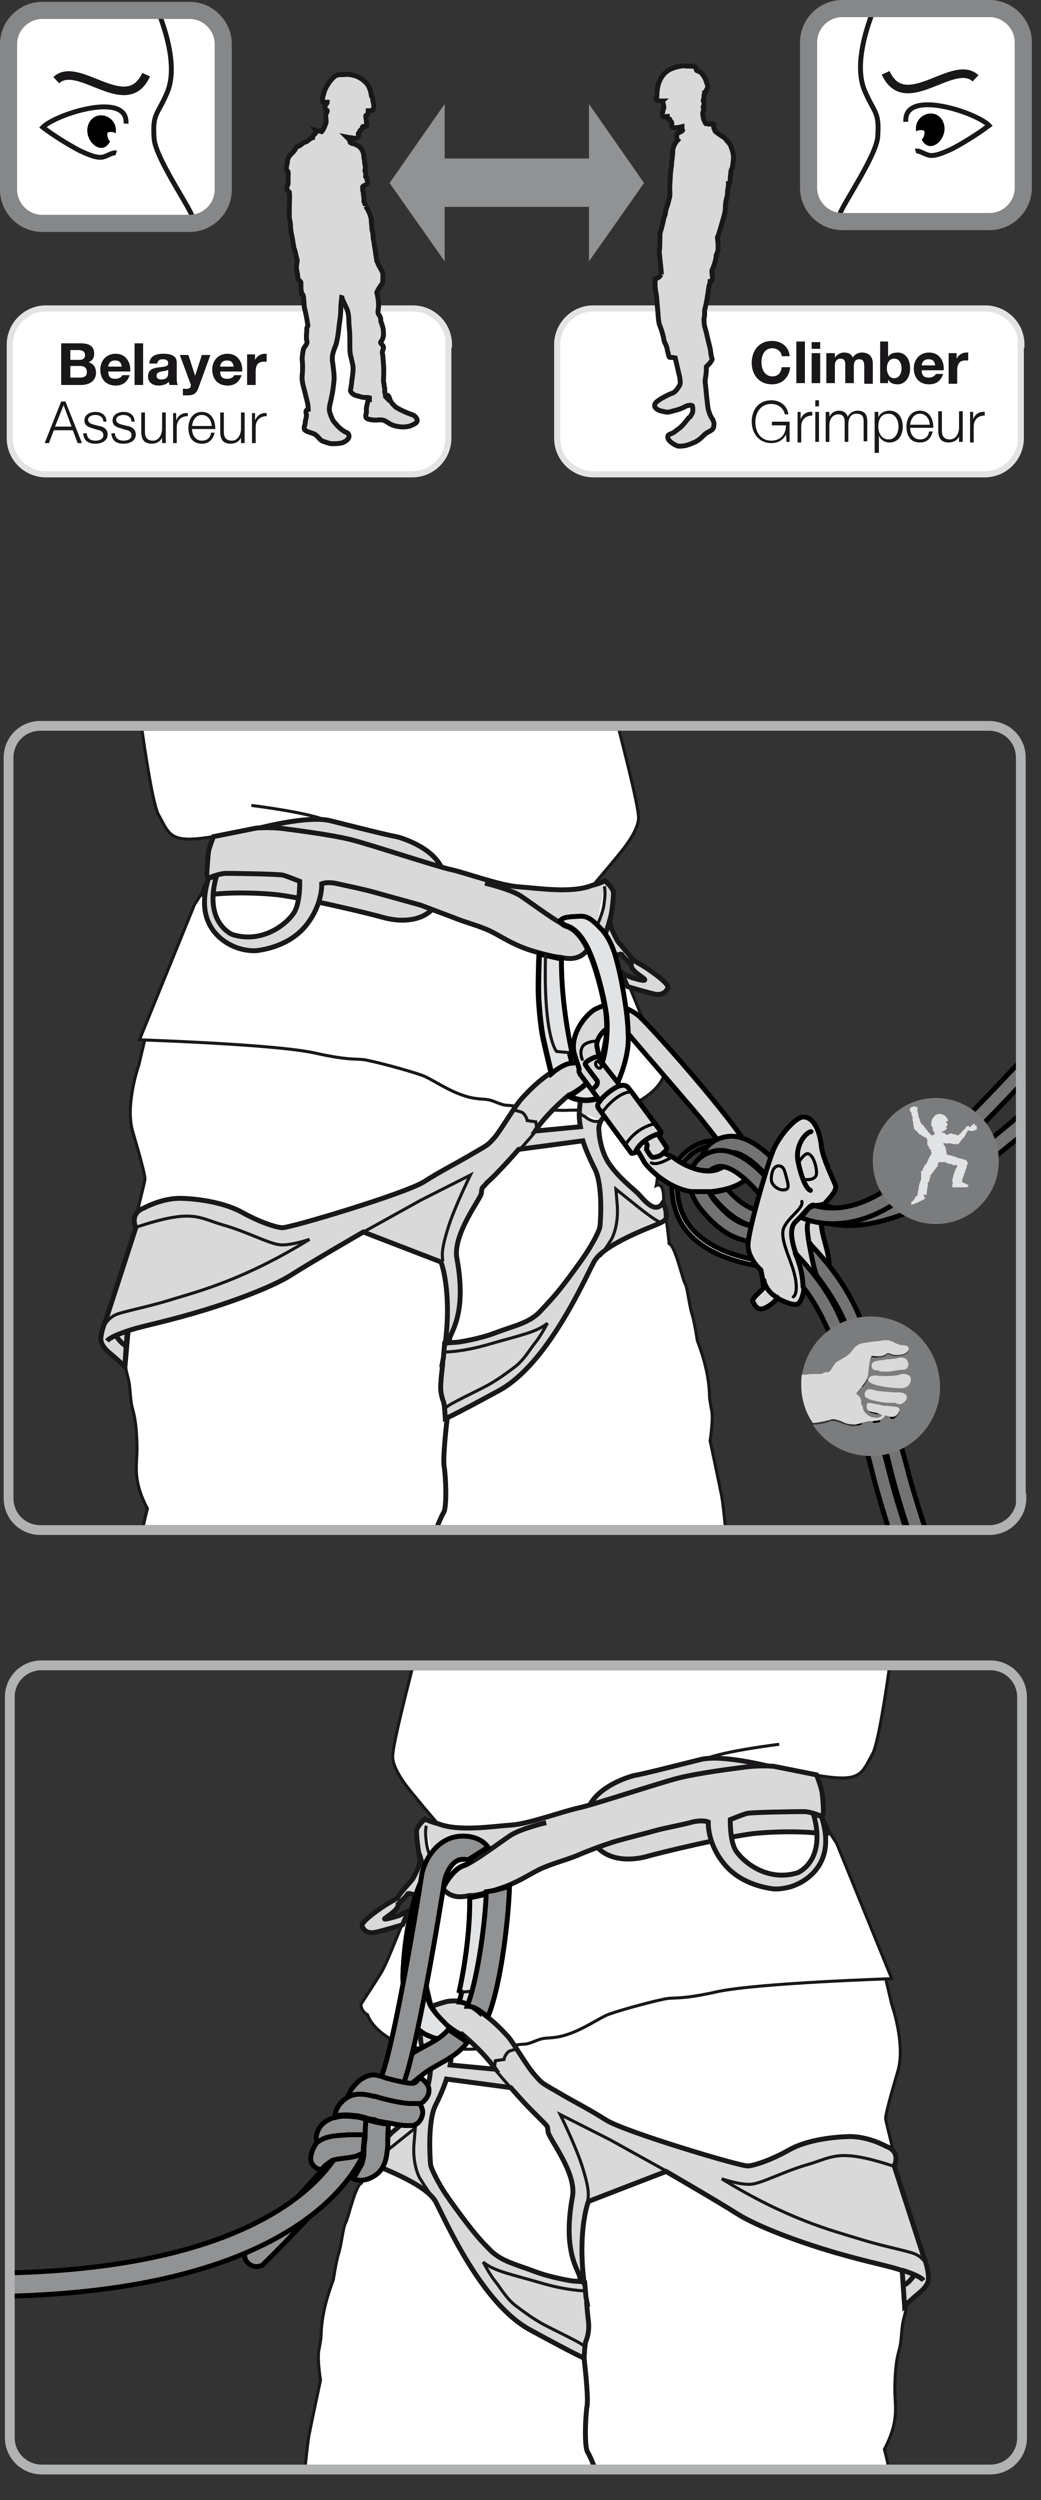
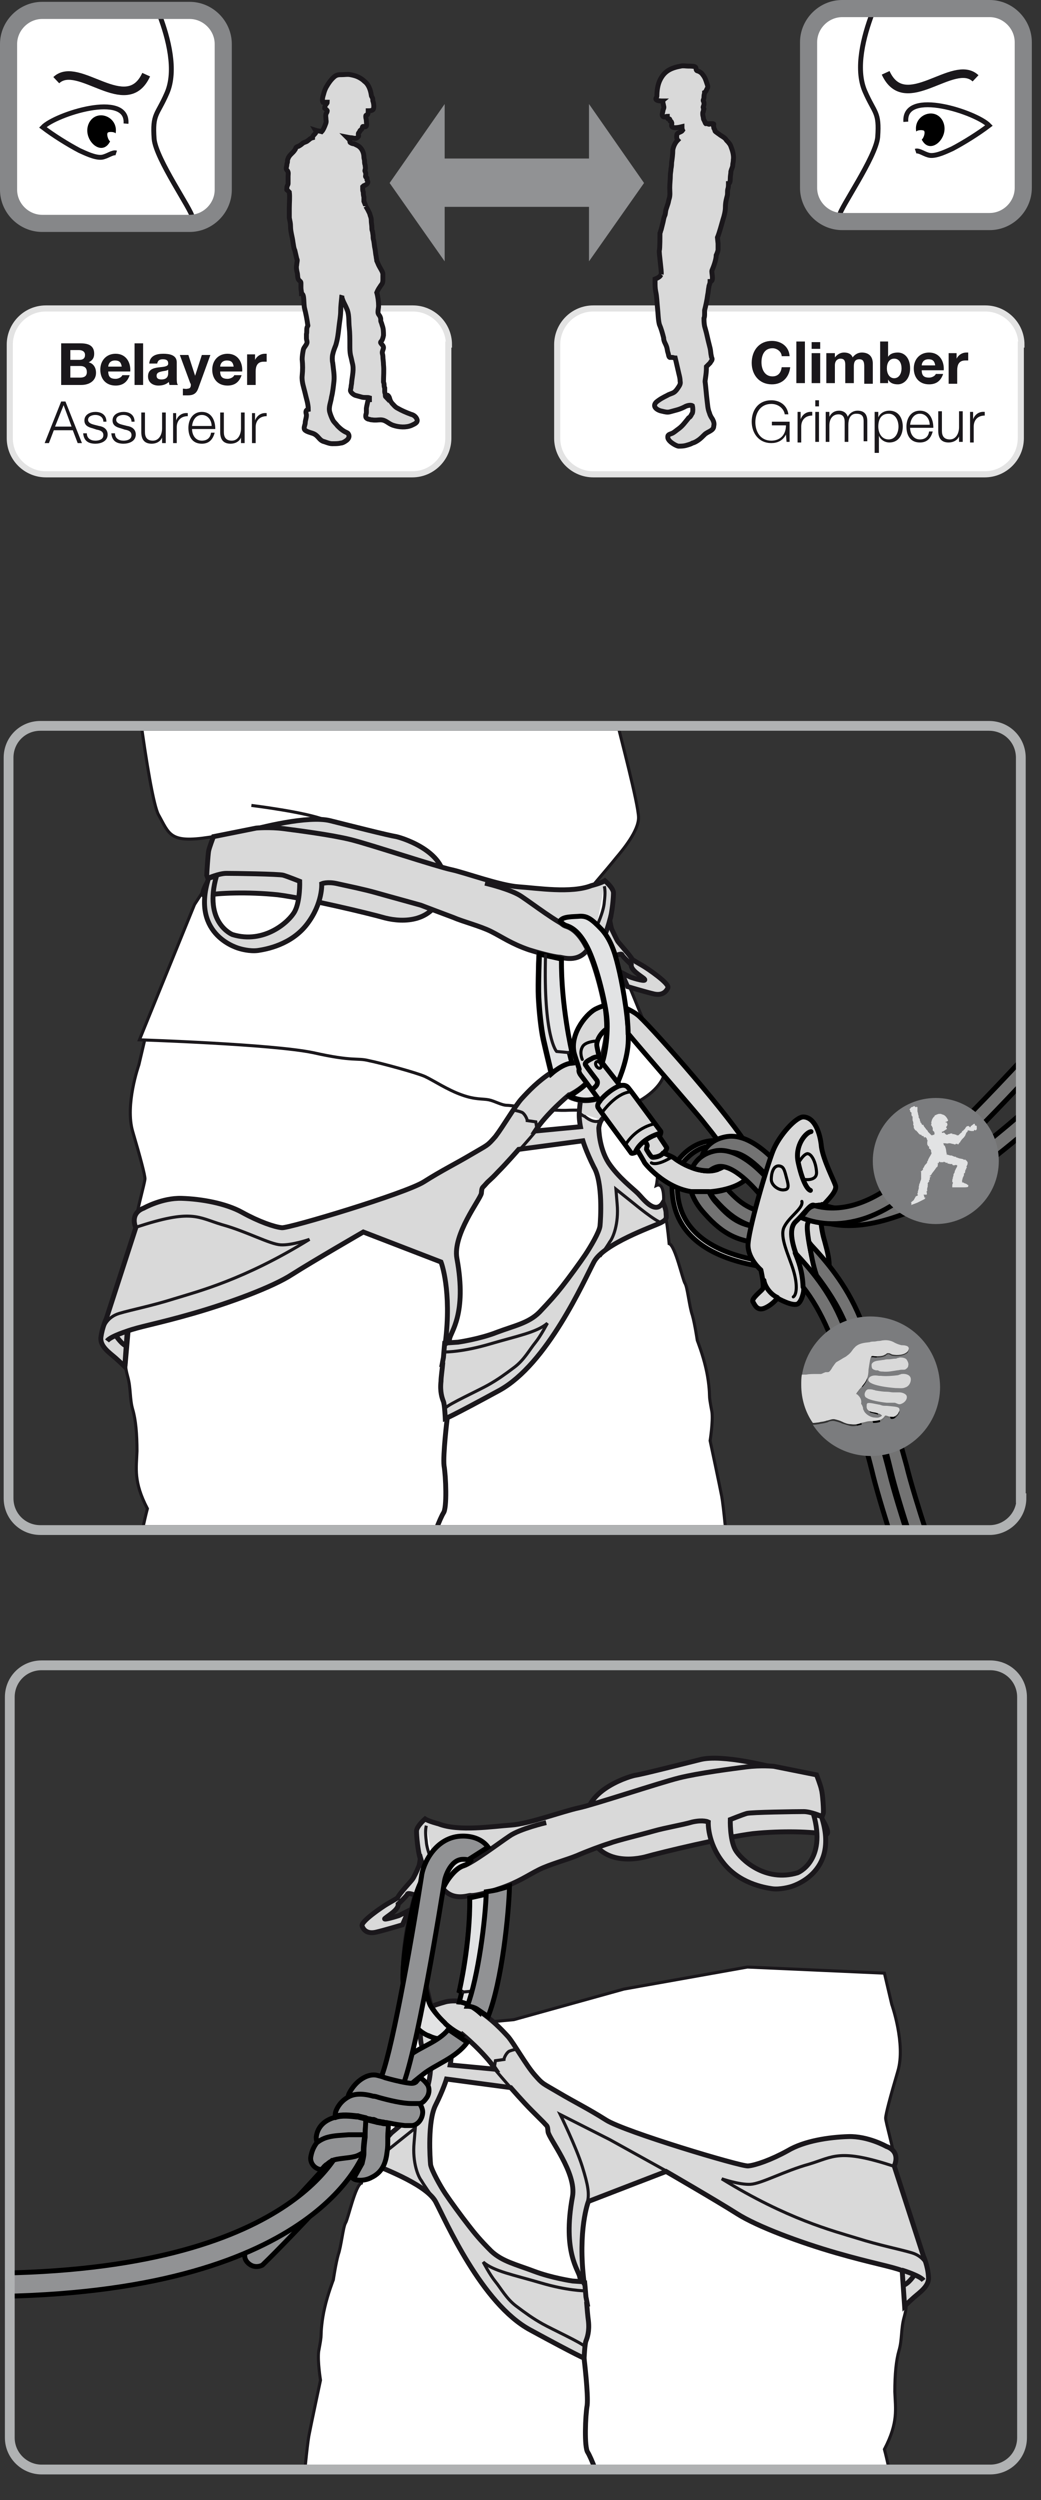
<svg xmlns="http://www.w3.org/2000/svg" xmlns:xlink="http://www.w3.org/1999/xlink" version="1.1" id="Calque_1" x="0px" y="0px" viewBox="0 0 170.2 408.5" style="enable-background:new 0 0 170.2 408.5;" xml:space="preserve">
  <rect x="0" y="0" width="170.2" height="408.5" fill="#333333" stroke="none" />
  <style type="text/css">
	.st0{fill:#919294;}
	.st1{fill:#FFFFFF;stroke:#E3E3E3;stroke-miterlimit:10;}
	.st2{fill:#1A171B;}
	.st3{fill:#D9D9D9;stroke:#1A171B;stroke-width:0.8;}
	.st4{fill:#FFFFFF;}
	.st5{fill:none;stroke:#1A171B;stroke-width:0.8;}
	.st6{fill:none;stroke:#1A171B;stroke-width:1.4;}
	.st7{fill:none;stroke:#868789;stroke-width:2.8;}
	.st8{clip-path:url(#SVGID_2_);}
	.st9{clip-path:url(#SVGID_4_);fill:#FFFFFF;stroke:#1A171B;stroke-width:0.5;}
	.st10{clip-path:url(#SVGID_4_);fill:#FFFFFF;stroke:#1A171B;stroke-width:0.8;}
	.st11{clip-path:url(#SVGID_4_);fill:#D9D9D9;stroke:#1A171B;stroke-width:0.8;}
	.st12{clip-path:url(#SVGID_4_);}
	.st13{fill:#D9D9D9;}
	.st14{clip-path:url(#SVGID_4_);fill:none;stroke:#1A171B;stroke-width:0.8;}
	.st15{clip-path:url(#SVGID_4_);fill:none;stroke:#1A171B;stroke-width:0.5;}
	.st16{fill:#E2E3E4;stroke:#000000;stroke-width:0.8;}
	.st17{fill:none;stroke:#1A171B;stroke-width:0.5;}
	
		.st18{clip-path:url(#SVGID_2_);fill:#D9D9D9;stroke:#000000;stroke-width:0.8;stroke-linecap:round;stroke-linejoin:round;stroke-miterlimit:10;}
	
		.st19{clip-path:url(#SVGID_2_);fill:none;stroke:#000000;stroke-width:0.8;stroke-linecap:round;stroke-linejoin:round;stroke-miterlimit:10;}
	
		.st20{clip-path:url(#SVGID_2_);fill:none;stroke:#000000;stroke-width:0.5;stroke-linecap:round;stroke-linejoin:round;stroke-miterlimit:10;}
	
		.st21{clip-path:url(#SVGID_2_);fill:#737373;stroke:#000000;stroke-width:0.8;stroke-linecap:round;stroke-linejoin:round;stroke-miterlimit:10;}
	.st22{fill:#7B7C7E;}
	.st23{fill:#E2E3E4;}
	.st24{clip-path:url(#SVGID_6_);}
	.st25{clip-path:url(#SVGID_8_);fill:#FFFFFF;stroke:#1A171B;stroke-width:0.5;}
	.st26{clip-path:url(#SVGID_8_);fill:#FFFFFF;stroke:#1A171B;stroke-width:0.8;}
	.st27{clip-path:url(#SVGID_8_);fill:#D9D9D9;stroke:#1A171B;stroke-width:0.8;}
	.st28{clip-path:url(#SVGID_8_);}
	.st29{clip-path:url(#SVGID_8_);fill:none;stroke:#1A171B;stroke-width:0.8;}
	.st30{clip-path:url(#SVGID_8_);fill:none;stroke:#1A171B;stroke-width:0.5;}
	.st31{clip-path:url(#SVGID_6_);fill:#919294;stroke:#000000;stroke-width:0.8;}
	.st32{fill:#919294;stroke:#000000;stroke-width:0.8;}
</style>
  <polygon class="st0" points="96.3,33.8 96.3,42.7 105.3,29.9 96.3,17 96.3,25.9 72.7,25.9 72.7,17 63.7,29.9 72.7,42.7 72.7,33.8   " />
  <g>
    <path class="st1" d="M73.4,56.3c0-3.3-2.7-5.9-5.9-5.9H7.5c-3.3,0-5.9,2.7-5.9,5.9v15.3c0,3.3,2.7,5.9,5.9,5.9h59.9   c3.3,0,5.9-2.7,5.9-5.9V56.3z" />
  </g>
  <g>
    <g>
      <path class="st2" d="M10,56.1h3.2c1.3,0,2.2,0.4,2.2,1.7c0,0.7-0.3,1.1-0.9,1.4c0.8,0.2,1.2,0.9,1.2,1.7c0,1.4-1.2,2-2.4,2H10    V56.1z M11.5,58.8H13c0.5,0,0.9-0.2,0.9-0.8c0-0.6-0.5-0.8-1-0.8h-1.4V58.8z M11.5,61.7h1.6c0.6,0,1.1-0.2,1.1-0.9    c0-0.7-0.4-1-1.1-1h-1.6V61.7z" />
      <path class="st2" d="M17.7,60.7c0,0.9,0.4,1.2,1.2,1.2c0.5,0,1-0.3,1.1-0.6h1.2c-0.4,1.2-1.2,1.7-2.3,1.7c-1.6,0-2.5-1.1-2.5-2.6    c0-1.5,1-2.6,2.5-2.6c1.7,0,2.5,1.4,2.4,2.9H17.7z M19.9,59.9c-0.1-0.7-0.4-1-1.1-1c-0.9,0-1.1,0.7-1.1,1H19.9z" />
      <path class="st2" d="M22,56.1h1.4v6.8H22V56.1z" />
      <path class="st2" d="M24.4,59.4c0.1-1.3,1.2-1.6,2.3-1.6c1,0,2.2,0.2,2.2,1.4v2.6c0,0.4,0,0.9,0.2,1.1h-1.4c0-0.2-0.1-0.3-0.1-0.5    c-0.4,0.4-1,0.6-1.7,0.6c-0.9,0-1.7-0.5-1.7-1.5c0-2.2,3.3-1,3.3-2.1c0-0.6-0.4-0.7-0.9-0.7c-0.5,0-0.8,0.2-0.9,0.7H24.4z     M27.5,60.4c-0.2,0.2-0.7,0.2-1.1,0.3c-0.4,0.1-0.8,0.2-0.8,0.7c0,0.5,0.4,0.6,0.8,0.6c1.1,0,1.1-0.8,1.1-1.1V60.4z" />
      <path class="st2" d="M32.4,63.5c-0.3,0.8-0.8,1.1-1.7,1.1c-0.3,0-0.6,0-0.8,0v-1.1c0.3,0,0.5,0.1,0.8,0c0.4,0,0.5-0.3,0.5-0.6    c0-0.1,0-0.2-0.1-0.3l-1.7-4.6h1.4l1.1,3.4h0l1.1-3.4h1.4L32.4,63.5z" />
      <path class="st2" d="M36,60.7c0,0.9,0.4,1.2,1.2,1.2c0.5,0,1-0.3,1.1-0.6h1.2c-0.4,1.2-1.2,1.7-2.3,1.7c-1.6,0-2.5-1.1-2.5-2.6    c0-1.5,1-2.6,2.5-2.6c1.7,0,2.5,1.4,2.4,2.9H36z M38.2,59.9c-0.1-0.7-0.4-1-1.1-1c-0.9,0-1.1,0.7-1.1,1H38.2z" />
      <path class="st2" d="M40.4,57.9h1.3v0.9h0c0.3-0.6,0.9-1,1.6-1c0.1,0,0.2,0,0.3,0v1.3c-0.1,0-0.3,0-0.5,0c-1,0-1.3,0.7-1.3,1.6    v2.2h-1.4V57.9z" />
      <path class="st2" d="M10,65.6h0.7l2.7,6.8h-0.7l-0.8-2.1H8.8L8,72.4H7.3L10,65.6z M9,69.7h2.7l-1.3-3.5L9,69.7z" />
      <path class="st2" d="M16.9,68.9c0-0.7-0.6-1.1-1.3-1.1c-0.5,0-1.2,0.2-1.2,0.8c0,0.5,0.6,0.7,1,0.8l0.8,0.2    c0.7,0.1,1.4,0.5,1.4,1.4c0,1.1-1.1,1.5-2,1.5c-1.2,0-1.9-0.5-2-1.7h0.6c0,0.8,0.6,1.2,1.4,1.2c0.6,0,1.3-0.2,1.3-0.9    c0-0.6-0.5-0.8-1.1-0.9L15.2,70c-0.8-0.2-1.4-0.5-1.4-1.3c0-1,1-1.4,1.8-1.4c1,0,1.8,0.5,1.8,1.6H16.9z" />
      <path class="st2" d="M21.5,68.9c0-0.7-0.6-1.1-1.3-1.1c-0.5,0-1.2,0.2-1.2,0.8c0,0.5,0.6,0.7,1,0.8l0.8,0.2    c0.7,0.1,1.4,0.5,1.4,1.4c0,1.1-1.1,1.5-2,1.5c-1.2,0-1.9-0.5-2-1.7h0.6c0,0.8,0.6,1.2,1.4,1.2c0.6,0,1.3-0.2,1.3-0.9    c0-0.6-0.5-0.8-1.1-0.9L19.8,70c-0.8-0.2-1.4-0.5-1.4-1.3c0-1,1-1.4,1.8-1.4c1,0,1.8,0.5,1.8,1.6H21.5z" />
      <path class="st2" d="M27.1,72.4h-0.6v-0.9h0c-0.3,0.7-1,1-1.7,1c-1.2,0-1.7-0.7-1.7-1.9v-3.2h0.6v3.2c0,0.9,0.4,1.4,1.3,1.4    c1,0,1.5-1,1.5-2v-2.6h0.6V72.4z" />
      <path class="st2" d="M28.2,67.5h0.6v1.2h0c0.3-0.8,1-1.3,1.9-1.2V68c-1.1,0-1.8,0.7-1.8,1.8v2.6h-0.6V67.5z" />
      <path class="st2" d="M31.4,70.1c0,0.9,0.5,1.9,1.6,1.9c0.9,0,1.4-0.5,1.5-1.3h0.6c-0.3,1.1-0.9,1.8-2.1,1.8    c-1.6,0-2.2-1.2-2.2-2.6c0-1.3,0.7-2.6,2.2-2.6c1.6,0,2.2,1.4,2.2,2.8H31.4z M34.6,69.6c0-0.9-0.6-1.8-1.6-1.8    c-1,0-1.5,0.9-1.6,1.8H34.6z" />
      <path class="st2" d="M40,72.4h-0.6v-0.9h0c-0.3,0.7-1,1-1.7,1c-1.2,0-1.7-0.7-1.7-1.9v-3.2h0.6v3.2c0,0.9,0.4,1.4,1.3,1.4    c1,0,1.5-1,1.5-2v-2.6H40V72.4z" />
      <path class="st2" d="M41.1,67.5h0.6v1.2h0c0.3-0.8,1-1.3,1.9-1.2V68c-1.1,0-1.8,0.7-1.8,1.8v2.6h-0.6V67.5z" />
    </g>
  </g>
  <g>
    <path class="st1" d="M167,56.3c0-3.3-2.7-5.9-5.9-5.9H97c-3.3,0-5.9,2.7-5.9,5.9v15.3c0,3.3,2.7,5.9,5.9,5.9h64   c3.3,0,5.9-2.7,5.9-5.9V56.3z" />
  </g>
  <g>
    <g>
      <path class="st2" d="M127.8,58.1c-0.1-0.7-0.8-1.2-1.5-1.2c-1.3,0-1.8,1.1-1.8,2.3c0,1.1,0.5,2.3,1.8,2.3c0.9,0,1.4-0.6,1.5-1.5    h1.4c-0.2,1.7-1.3,2.8-3,2.8c-2.1,0-3.3-1.6-3.3-3.5c0-2,1.2-3.6,3.3-3.6c1.5,0,2.8,0.9,2.9,2.5H127.8z" />
      <path class="st2" d="M130.2,55.8h1.4v6.8h-1.4V55.8z" />
      <path class="st2" d="M134.1,57h-1.4v-1.1h1.4V57z M132.7,57.7h1.4v4.9h-1.4V57.7z" />
      <path class="st2" d="M135.2,57.7h1.3v0.7h0c0.4-0.5,0.9-0.8,1.5-0.8c0.6,0,1.2,0.2,1.4,0.8c0.3-0.4,0.8-0.8,1.5-0.8    c1,0,1.8,0.5,1.8,1.8v3.3h-1.4v-2.8c0-0.7-0.1-1.2-0.8-1.2c-0.8,0-0.9,0.6-0.9,1.2v2.7h-1.4v-2.8c0-0.6,0-1.2-0.8-1.2    c-0.3,0-0.9,0.2-0.9,1.1v2.9h-1.4V57.7z" />
      <path class="st2" d="M143.8,55.8h1.4v2.5h0c0.3-0.5,0.9-0.7,1.6-0.7c1,0,2,0.8,2,2.6s-1.1,2.6-2,2.6c-0.7,0-1.3-0.2-1.6-0.8h0v0.6    h-1.3V55.8z M146.2,58.6c-0.8,0-1.2,0.7-1.2,1.6c0,0.8,0.4,1.6,1.2,1.6c0.8,0,1.2-0.8,1.2-1.6C147.4,59.3,147,58.6,146.2,58.6z" />
      <path class="st2" d="M150.7,60.5c0,0.9,0.4,1.2,1.2,1.2c0.5,0,1-0.3,1.1-0.6h1.2c-0.4,1.2-1.2,1.7-2.3,1.7c-1.6,0-2.5-1.1-2.5-2.6    c0-1.5,1-2.6,2.5-2.6c1.7,0,2.5,1.4,2.4,2.9H150.7z M152.9,59.7c-0.1-0.7-0.4-1-1.1-1c-0.9,0-1.1,0.7-1.1,1H152.9z" />
      <path class="st2" d="M155.1,57.7h1.3v0.9h0c0.3-0.6,0.9-1,1.6-1c0.1,0,0.2,0,0.3,0v1.3c-0.1,0-0.3,0-0.5,0c-1,0-1.3,0.7-1.3,1.6    v2.2h-1.4V57.7z" />
      <path class="st2" d="M129.1,72.2h-0.5l-0.1-1.2h0c-0.5,1-1.4,1.4-2.4,1.4c-2.1,0-3.2-1.7-3.2-3.5c0-1.9,1.1-3.5,3.2-3.5    c1.4,0,2.6,0.8,2.8,2.3h-0.6c-0.1-0.8-0.9-1.7-2.2-1.7c-1.8,0-2.6,1.5-2.6,3c0,1.5,0.8,3,2.6,3c1.5,0,2.4-1,2.4-2.5h-2.3v-0.6h2.9    V72.2z" />
      <path class="st2" d="M130.3,67.3h0.6v1.2h0c0.3-0.8,1-1.3,1.9-1.2v0.6c-1.1,0-1.8,0.7-1.8,1.8v2.6h-0.6V67.3z" />
      <path class="st2" d="M133.3,65.4h0.6v1h-0.6V65.4z M133.3,67.3h0.6v4.9h-0.6V67.3z" />
      <path class="st2" d="M135,67.3h0.6v0.8h0c0.3-0.6,0.8-1,1.6-1c0.6,0,1.2,0.3,1.4,1c0.3-0.6,0.9-1,1.6-1c1.1,0,1.6,0.6,1.6,1.7v3.3    h-0.6v-3.3c0-0.8-0.3-1.2-1.2-1.2c-1,0-1.3,0.9-1.3,1.8v2.8h-0.6v-3.3c0-0.7-0.3-1.2-1-1.2c-1,0-1.5,0.8-1.5,1.8v2.7H135V67.3z" />
      <path class="st2" d="M143,67.3h0.6v0.9h0c0.3-0.7,1-1.1,1.8-1.1c1.5,0,2.2,1.2,2.2,2.6c0,1.4-0.7,2.6-2.2,2.6    c-0.7,0-1.4-0.4-1.7-1.1h0V74H143V67.3z M145.3,67.6c-1.3,0-1.7,1-1.7,2.1c0,1,0.5,2.1,1.7,2.1c1.1,0,1.6-1.1,1.6-2.1    C146.9,68.7,146.4,67.6,145.3,67.6z" />
      <path class="st2" d="M148.8,69.9c0,0.9,0.5,1.9,1.6,1.9c0.9,0,1.4-0.5,1.5-1.3h0.6c-0.3,1.1-0.9,1.8-2.1,1.8    c-1.6,0-2.2-1.2-2.2-2.6c0-1.3,0.7-2.6,2.2-2.6c1.6,0,2.2,1.4,2.2,2.8H148.8z M152,69.4c0-0.9-0.6-1.8-1.6-1.8    c-1,0-1.5,0.9-1.6,1.8H152z" />
      <path class="st2" d="M157.4,72.2h-0.6v-0.9h0c-0.3,0.7-1,1-1.7,1c-1.2,0-1.7-0.7-1.7-1.9v-3.2h0.6v3.2c0,0.9,0.4,1.4,1.3,1.4    c1,0,1.5-1,1.5-2v-2.6h0.6V72.2z" />
      <path class="st2" d="M158.5,67.3h0.6v1.2h0c0.3-0.8,1-1.3,1.9-1.2v0.6c-1.1,0-1.8,0.7-1.8,1.8v2.6h-0.6V67.3z" />
    </g>
  </g>
  <path class="st3" d="M59.8,33.7c0,0,0.3,0.5,0.3,0.5c0.1,0.2,0.2,0.4,0.3,0.6c0.1,0.2,0.1,0.4,0.2,0.6c0.1,0.3,0.1,0.5,0.1,0.6  c0,0.4,0.1,0.8,0.1,1.2c0,0.2,0,0.4,0.1,0.6l0.1,0.7c0,0.3,0,0.5,0.1,0.8c0.1,0.5,0.1,0.9,0.2,1.3c0.1,0.5,0.1,0.9,0.2,1.3  c0,0.2,0.1,0.5,0.1,0.7c0.1,0.2,0.2,0.5,0.3,0.7c0.2,0.4,0.4,0.7,0.6,1.1c0,0.1,0.1,0.2,0.1,0.3c0,0.1,0,0.3,0,0.4  c0,0.2,0,0.3,0,0.5c0,0.2,0,0.5-0.1,0.7c-0.1,0.2-0.3,0.4-0.4,0.6c-0.3,0.4-0.5,0.9-0.5,0.9l0,0c0.2,0.7,0.3,1.5,0.3,2.2  c0,0.3-0.1,0.6-0.1,1c0,0.4,0.3,0.5,0.4,0.9c0.1,0.2,0,0.5,0.1,0.7c0.1,0.2,0.1,0.3,0.2,0.6c0.2,0.5,0.2,1.1,0.2,1.6  c-0.1,0.5-0.2,0.8-0.4,1c-0.3,0.3,0.4,0.5,0.4,1c0,0.2-0.2,0.6-0.2,0.8c0,0.2,0.1,0.4,0.1,0.6c0,0.5,0.1,0.9,0.1,1.4  c0.1,0.9,0,1.9,0,2.8v0c0,0,0.1,0.3,0.1,0.4c0,0.2,0,0.4,0.1,0.6c0,0.2,0,0.4,0,0.6c0,0.2,0.1,0.3,0.1,0.5c0,0.2,0,0.3,0.1,0.4  c0-0.1,0.1-0.2,0.1-0.2c0-0.1,0-0.1,0.1-0.1c0,0,0.1,0,0.1,0l0,0c0.4,0.3,0.2,0.7,0.7,1.3c0.3,0.3,0.5,0.6,0.9,0.8  c0.7,0.4,1.4,0.7,2.2,1c0.5,0.1,0.9,0.5,1,0.9c0.1,0.5-0.5,0.7-0.9,0.9c-0.9,0.4-2.1,0.3-3,0c-0.9-0.3-1.2-0.9-2.1-0.9  c-0.4,0-0.8,0.1-1.4,0l-0.1,0c-0.1,0-0.3-0.1-0.4-0.1c-0.1,0-0.3-0.1-0.4-0.2c-0.1-0.1-0.1-0.2-0.1-0.4c0-0.2,0.1-0.3,0.1-0.5  c0-0.2,0-0.5,0-0.7c0-0.1,0.3-1.4,0.3-1.4c0,0,0.1,0,0.2,0c0-0.1,0-0.2,0-0.3c-0.3-0.1-0.8,0-1.2-0.1c-0.4-0.1-0.7-0.2-1.1-0.3  c-0.3-0.1-0.8-0.5-0.8-0.8c0-0.2,0.1-0.4,0.1-0.6c0-0.2,0.1-0.5,0.1-0.8c0.1-1,0.4-2.1,0.1-3.1c-0.1-0.5-0.2-0.9-0.3-1.3  c-0.1-0.5-0.1-1-0.1-1.6c0-1,0-2-0.1-2.9c-0.1-0.9,0-1.9-0.3-2.8c-0.2-0.5-0.4-0.9-0.6-1.3c-0.1-0.2-0.4-0.9-0.3-1.1  c-0.1,1-0.2,1.8-0.2,2.5c0,0.9-0.2,1.8-0.3,2.8c-0.1,0.9-0.2,1.8-0.5,2.8c-0.2,0.5-0.4,1-0.5,1.5c-0.1,0.4-0.1,1,0,1.4  c0.1,1,0.3,2,0.2,3c-0.1,0.9-0.2,1.8-0.4,2.6c-0.1,0.8-0.5,1.6-0.3,2.4c0.1,0.4,0.3,0.9,0.5,1.3c0.2,0.4,0.5,0.6,0.8,1  c1.3,1.3,1.6,0.9,1.8,1.4c0.2,0.4-0.1,0.8-0.4,1c-0.4,0.3-0.7,0.4-0.9,0.4c-0.4,0.1-0.8,0.1-1.4,0.1c-0.5,0-1.1-0.3-1.5-0.4  c-0.7-0.3-0.8-1-1.7-1.3c-0.3-0.1-1.1-0.3-1.3-0.6c-0.2-0.3,0.1-0.8,0.1-1.1c0-0.4,0.2-0.8,0.2-1.3c-0.1-0.4-0.2-0.8,0.3-0.9  c0-0.9-0.3-1.7-0.5-2.6c-0.2-0.9-0.6-1.9-0.5-2.9c0.1-1,0.1-1.7,0-2.7c0-0.5,0.1-1.1,0.2-1.6c0.1-0.4,0.6-0.8,0.6-1.2  c0-0.2-0.1-0.4-0.1-0.6c0-0.2,0-0.5,0-0.7c0.1-0.4,0-0.7,0.1-1.1c0.1-0.3,0.2-0.2,0.1-0.5c-0.1-0.8-0.3-1.8-0.5-2.6  c-0.2-0.8,0-2.4-0.5-2.4c0-0.4-0.1-0.6-0.1-1c0-0.2,0-0.4,0-0.7c0-0.3-0.1-0.3-0.3-0.5c-0.3-0.3-0.2-0.8-0.3-1.2  c-0.1-0.4-0.2-0.9-0.1-1.3c0-0.2,0.1-0.6,0.1-0.8c0-0.1-0.1-0.2-0.1-0.3c-0.1-0.4-0.2-0.9-0.3-1.3c-0.2-0.4-0.2-0.8-0.3-1.3  c-0.1-0.9-0.4-1.7-0.4-2.6c0-0.5-0.1-0.9-0.2-1.4c0-0.5,0-1,0-1.6c0-0.9,0.1-1.8,0-2.6c-0.1-0.1-0.2-0.2-0.3-0.3  c-0.2-0.1-0.1-0.1-0.1-0.3c0-0.2,0-0.3,0.1-0.5c0.1-0.2,0.1-0.2,0.1-0.4c0-0.4,0-0.7,0-1.1c0-0.3,0.1-0.6-0.1-0.9  c-0.1-0.1-0.2-0.2-0.2-0.4c0-0.2,0.1-0.4,0.1-0.6c0-0.2,0.1-0.3,0.1-0.5c0-0.2,0-0.3,0.1-0.5c0.2-0.6,0.8-0.9,1.1-1.4  c0.1-0.1,0.1-0.2,0.2-0.4c0.1-0.1,0.3-0.2,0.4-0.2c0.2-0.1,0.5-0.3,0.7-0.5c0.3-0.2,0.6-0.2,0.8-0.4c0.3-0.2,0.4-0.4,0.8-0.5  c0-0.5,0.8-0.7,0.5-1.2c0.3,0.1,0.7,0.1,1,0.2l0,0c0.1-0.1,0.3-0.4,0.5-0.9c0.1-0.3,0.3-0.6,0.2-1c0-0.4-0.1-0.6,0-1  c0.1-0.2,0.2-0.3,0.2-0.5c0-0.1-0.3-0.3-0.4-0.4c0-0.2,0-0.3,0.1-0.5c0.1-0.2,0.3-0.3,0.3-0.5c-0.2,0-0.6,0-0.7,0  c-0.2-0.3,0-1,0.1-1.3c0.1-0.4,0.2-0.7,0.4-1.1c0.4-0.7,0.8-1.3,1.4-1.8c0.4-0.3,0.7-0.3,1.2-0.3c0.5,0,0.9-0.1,1.4,0  c0.5,0.1,0.9,0.2,1.3,0.4c0.4,0.2,0.7,0.4,1,0.7c0.7,0.5,1,1.5,1.1,2.2c0,0.2,0.1,0.3,0.2,0.5c0.1,0.2,0,0.4,0.1,0.6  c0.1,0.3,0.2,1,0,1.3c-0.2,0.2-0.6,0.2-0.8,0.2c0,0.2,0,0.4-0.1,0.6c-0.1,0.2-0.3,0-0.3,0.3c0,0.4,0.1,0.4,0.1,0.8  c0,0.3,0.2,1-0.3,0.9c-0.4-0.1-0.3,0-0.4,0.3c-0.1,0.2-0.2,0.2-0.3,0.3c0,0,0,0.1-0.1,0.2c0,0.1-0.2,0.2-0.2,0.3  c-0.1,0.2,0.2,0.4-0.1,0.6c-0.2,0.2-0.3,0.2-0.5,0.2c-0.2,0-0.4-0.1-0.7-0.1c-0.1,0-0.6-0.1-0.6-0.1l0,0c0.1,0.1,0.3,0.3,0.4,0.4  c0.1,0.1,0.1,0.1,0.1,0.2c0,0.1,0,0.3,0.1,0.3c0.1,0.1,0.4,0.2,0.6,0.2c0.2,0.1,0.4,0.2,0.6,0.3c0.7,0.4,1,1.2,1,1.9  c0,0.2,0.1,0.4,0.1,0.6c0,0.2,0,0.4,0.1,0.7c0,0.2,0.1,0.5,0,0.7c0,0.1-0.1,0.2,0,0.3c0,0.1,0.1,0.2,0.1,0.3c0,0.1,0,0.2,0,0.3  c0,0.1-0.1,0.2,0,0.3c0,0.1,0.2,0.1,0.2,0.2c0,0.1,0,0.2,0,0.3c0.1,0.2,0.2,0.3,0.1,0.5c-0.1,0.2-0.3,0.3-0.5,0.4  c-0.1,0-0.2,0.1-0.3,0.2c0,0.1,0,0.3,0,0.3c0,0.2,0,0.4,0.1,0.6c0,0.2,0,0.5,0.1,0.8c0,0.2,0,0.5,0,0.7  C59.8,33.6,59.8,33.7,59.8,33.7" />
  <path class="st3" d="M108.1,44.8c0.1-0.4-0.4-3.6-0.3-3.9c0.1-0.2,0.1-2.6,0.1-2.8c0.1-0.2,0.1-0.4,0.2-0.6c0.1-0.4,0.2-0.8,0.3-1.2  c0.1-0.4,0.1-0.7,0.3-1.1c0.1-0.2,0.1-0.7,0.2-1l0.3-0.9c0.1-0.3,0.1-0.5,0.2-0.8c0.2-0.6,0.1-1.2,0.1-1.8c0-0.7,0.1-1.4,0.1-2.1  c0-0.3,0.1-0.7,0.1-1c0.1-0.5,0.1-0.8,0.1-1c0.1-0.7,0.2-1.4,0.2-2.1c0.1-0.6,0.4-1.2,0.8-1.6c-0.2-0.2-0.2-0.7-0.1-1  c0.2-0.3,0.7-0.3,0.9-0.6l0,0c-0.1-0.2-0.1-0.4-0.1-0.6c-0.4,0.1-1.7,0.4-1.7-0.2c0-0.2,0.1-0.3,0-0.5c0-0.1-0.1-0.2-0.2-0.2  c-0.1,0,0-0.2-0.1-0.3c0-0.1-0.2-0.1-0.3-0.1c-0.1-0.1-0.1-0.3-0.1-0.4c-0.2,0-0.6,0.3-0.8-0.1c-0.1-0.2,0.1-0.7,0.1-0.9  c0.1-0.3,0.2-0.4,0.1-0.7c0-0.1-0.2-0.7-0.1-0.8l0,0c-0.3,0-0.9,0-1.1-0.2c-0.2-0.2,0.1-0.4,0.1-0.6c0-0.8,0.1-1.9,0.6-2.8  c0.7-1.3,1.7-1.8,3.3-2.1c0.4-0.1,0.8,0,1.2,0c0.3,0,0.9,0,1.1,0.1c0.4,0.2,0,0.6,0.5,0.7c0.3,0.1,0.6,0.3,0.8,0.6  c0.4,0.5,0.5,0.9,0.7,1.5c0.1,0.3,0.2,0.5,0,0.8c-0.1,0.2-0.2,0.5-0.4,0.6l0,0c0,0.2-0.1,0.4-0.1,0.6c0,0.2,0,0.4-0.1,0.6  c-0.1,0.2,0.1,0.3,0.1,0.5c0,0.1,0,0.2,0,0.3c0,0.1-0.1,0.2-0.1,0.3c-0.1,0.2,0,0.2,0.1,0.4c0,0.1-0.1,0.1-0.1,0.2  c0,0.1,0,0.1,0,0.2c0,0.1-0.1,0.1-0.1,0.2c0,0.1,0,0.2,0,0.3c0,0.2,0.1,0.4,0.1,0.6c0,0.2,0.1,0.3,0.2,0.5c0,0.1,0.1,0.2,0.1,0.2  c0,0.1,0,0.1,0.1,0.2c0.1,0,0.2,0,0.3,0c0.1,0,0.1,0.1,0.2,0.1c0.1,0,0.1,0,0.2-0.1c0.1,0,0.2,0,0.3,0c0.1,0,0.3,0,0.3,0.1  c0,0.1-0.1,0.1-0.1,0.2c0,0.1,0.1,0.1,0.1,0.2c0,0.1,0,0.1,0,0.2c0,0.1,0.1,0.1,0.1,0.2c0,0.1,0.1,0.1,0.1,0.2c0,0,0,0.1,0,0.1l0,0  c0,0.1,0.8,0.6,0.9,0.7c0.3,0.2,0.7,0.4,0.9,0.7l0,0c0.1,0.2,0.4,0.4,0.5,0.6c0.2,0.2,0.3,0.5,0.4,0.8c0.2,0.5,0.4,1.3,0.3,1.9  c0,0.4-0.1,0.6-0.1,0.9c0,0.3-0.2,0.6-0.3,1c0,0.4-0.1,0.7-0.1,1.1c0,0.2,0,0.9-0.3,0.9c0,0.3,0,0.6-0.1,0.9c-0.1,0.4,0,0.7-0.1,1.1  c-0.1,0.4-0.3,1-0.3,1.9c0,0.6-0.2,1.4-0.4,2c-0.2,0.7-0.6,2.2-0.9,2.9l0.1,1c0,0.3,0,0.7,0,1c0,0.2-0.2,0.7-0.3,0.9l0,0  c0,0.7-0.4,1.8-0.7,2.5c-0.1,0.4,0.4,1.8-0.3,1.8c0,0.4-0.2,0.6-0.2,0.9c-0.1,0.4-0.1,0.9-0.2,1.3c-0.1,0.8-0.3,1.7-0.5,2.5  c0,0.2,0,0.3,0,0.5c0,0.3,0,0.6-0.1,0.8c0,0.4,0,0.8,0.1,1.3c0.1,0.4,0.2,0.7,0.3,1.1c0.1,0.4,0.2,0.9,0.3,1.3  c0.1,0.4,0.2,0.8,0.3,1.2c0.1,0.4,0.1,0.9,0.2,1.3c0,0.2,0.2,0.4,0.1,0.6c0,0.1-0.2,0.3-0.3,0.5l-0.6,0.6c0,1.5-0.3,2.3-0.2,2.6  c0.1,0.8,0.2,2.1,0.3,2.9c0.1,0.7,0.1,1.4,0.4,2.1c0.1,0.4,0.3,0.7,0.5,1c0.2,0.4,0.3,0.7,0.2,1.1c0,0.8-1,0.9-1.5,1.4  c-0.3,0.3-0.7,0.7-1,0.9c-0.3,0.2-0.6,0.4-1,0.5c-0.3,0.2-0.8,0.3-1.1,0.4c-0.4,0.1-0.8,0.1-1.2,0.1c-0.4-0.1-0.7-0.3-1-0.5  c-0.3-0.2-0.6-0.5-0.7-0.8c-0.1-0.6,0.2-0.6,0.7-0.8c0.4-0.2,0.7-0.5,1-0.7c0.7-0.5,1.1-1.1,1.6-1.7c0.1-0.2,0.3-0.2,0.4-0.4  c0.1-0.1,0.2-0.4,0.3-0.5c0.1-0.3,0.1-0.8,0-1.2c-0.3-0.2-1,0-1.3,0.2c-0.4,0.2-0.9,0.4-1.3,0.5c-0.4,0.1-0.7,0.2-1.1,0.3  c-0.4,0.1-0.8,0-1.2-0.1c-0.7-0.1-1.8-0.7-1-1.5c0.6-0.5,1.2-0.8,1.8-1.1c0.3-0.2,0.8-0.3,1.1-0.5c0.3-0.2,0.5-0.5,0.7-0.8  c0.2-0.3,0.4-0.6,0.3-1c0-0.4-0.1-0.8-0.2-1.2c-0.1-0.4-0.2-0.9-0.3-1.3c-0.1-0.4-0.2-0.9-0.3-1.3l0,0c-0.2,0-0.3-0.1-0.5-0.1  c-0.1,0-0.3,0-0.4,0c-0.2-0.1-0.2-0.6-0.3-0.8c-0.1-0.3-0.1-0.6-0.2-0.9c-0.1-0.3-0.2-0.5-0.3-0.7c-0.1-0.2-0.2-0.5-0.2-0.8  c-0.2-0.8-0.4-1.5-0.7-2.2c-0.2-0.8-0.2-1.8-0.3-2.7c-0.1-0.9-0.1-1.8-0.3-2.7c-0.1-0.5-0.1-1-0.1-1.4c0-0.2,0-0.4,0-0.6  C108.1,45.2,108,44.9,108.1,44.8L108.1,44.8" />
  <g>
    <path class="st4" d="M1.4,31.1c0,3,2.5,5.5,5.5,5.5H31c3,0,5.5-2.5,5.5-5.5V7.3c0-3-2.5-5.5-5.5-5.5H6.9c-3,0-5.5,2.5-5.5,5.5V31.1   z" />
    <path class="st5" d="M26.1,2.5c1.4,3.7,2.8,9,1.2,12.7c-1.6,3.7-2.4,3.3-2.1,7.5c0.3,3.3,6.2,11.7,6.2,12.7" />
    <path class="st6" d="M23.9,12.2c-3.2,7-11.1-2.5-14.7,0.9" />
    <path class="st5" d="M20.6,20.2C21,14.8,9,18.7,7,20.8c1.7,1.3,4.1,2.8,6,3.8c0.9,0.4,2.5,1.2,3.6,1.1c0.9-0.1,1.8-0.9,2.4-0.7" />
    <path d="M18.9,21.8C18.9,21.8,18.9,21.9,18.9,21.8c-0.2-0.3-1.2-0.3-1.3-0.1c-0.2,0.3,0.1,1.2,0.4,1.4l0,0   c-1.4,2.8-4.8-0.5-3.4-3.1C15.9,17.7,19.4,19.1,18.9,21.8L18.9,21.8z" />
    <path class="st7" d="M1.4,31c0,3,2.5,5.5,5.5,5.5H31c3,0,5.5-2.5,5.5-5.5V7.2c0-3-2.5-5.5-5.5-5.5H6.9c-3,0-5.5,2.5-5.5,5.5V31z" />
  </g>
  <g>
    <path class="st4" d="M167.3,30.8c0,3-2.5,5.5-5.5,5.5h-24.1c-3,0-5.5-2.5-5.5-5.5V7c0-3,2.5-5.5,5.5-5.5h24.1c3,0,5.5,2.5,5.5,5.5   V30.8z" />
    <path class="st5" d="M142.6,2.2c-1.4,3.7-2.8,9-1.2,12.7c1.6,3.7,2.4,3.3,2.1,7.5c-0.3,3.3-6.2,11.7-6.2,12.7" />
    <path class="st6" d="M144.8,11.9c3.2,7,11.1-2.5,14.7,0.9" />
    <path class="st5" d="M148.1,19.9c-0.4-5.5,11.6-1.5,13.6,0.6c-1.7,1.3-4.1,2.8-6,3.8c-0.9,0.4-2.5,1.2-3.6,1.1   c-0.9-0.1-1.8-0.9-2.4-0.7" />
    <path d="M149.8,21.5C149.8,21.5,149.8,21.6,149.8,21.5c0.2-0.3,1.2-0.3,1.3-0.1c0.2,0.3-0.1,1.2-0.4,1.4l0,0   c1.4,2.8,4.8-0.5,3.4-3.1C152.8,17.4,149.3,18.8,149.8,21.5L149.8,21.5z" />
    <path class="st7" d="M167.3,30.7c0,3-2.5,5.5-5.5,5.5h-24.1c-3,0-5.5-2.5-5.5-5.5V6.9c0-3,2.5-5.5,5.5-5.5h24.1   c3,0,5.5,2.5,5.5,5.5V30.7z" />
  </g>
  <g>
    <defs>
      <path id="SVGID_1_" d="M167,244.8c0,2.9-2.4,5.2-5.2,5.2H6.6c-2.9,0-5.2-2.3-5.2-5.2v-121c0-2.9,2.3-5.2,5.2-5.2h155.1    c2.9,0,5.2,2.3,5.2,5.2V244.8z" />
    </defs>
    <clipPath id="SVGID_2_">
      <use xlink:href="#SVGID_1_" style="overflow:visible;" />
    </clipPath>
    <g class="st8">
      <g>
        <defs>
          <polyline id="SVGID_3_" points="118.9,249.2 15.5,249.2 15.5,119.4 118.9,119.4     " />
        </defs>
        <clipPath id="SVGID_4_">
          <use xlink:href="#SVGID_3_" style="overflow:visible;" />
        </clipPath>
        <path class="st9" d="M120.1,266.5c-0.3-2.1-0.5-6.5-0.5-8c0-1.4-0.1-2.3-0.3-2.5c-0.2-0.3-0.4-2.1-0.4-2.8c0-0.7-0.6-7.1-0.9-8.7     c-0.3-1.6-1.9-9.1-1.9-9.1s0.5-3.1,0.3-4.7c-0.3-1.6-0.4-2.2-0.4-2.7c0-0.5-0.1-2.4-0.6-4.5c-0.5-2.2-1.4-4.5-1.4-4.5     s-0.4-2.7-0.8-4.1c-0.5-1.4-0.8-4.6-1.2-5.2c-0.4-0.6-1.6-6.2-2.6-6.5c0,0-0.3-3.2-0.5-3.9c-0.2-0.7-0.4-2-0.4-2.4c0-0.4,0-1,0-1     s0.1-2.8-1.2-2.2c0,0,0.6-2.4-0.3-5c-0.9-2.5-1.4-3.4-1.4-3.4s-1.8-6.3-2-6.7c-0.2-0.4-19.1-2.1-19.1-2.1l-18-5l-20.2-3.6     l-22.4,1l-1.2,5.1c0,0-2.3,6.5-1,10.9c1.3,4.4,2,7.1,2,7.7c0,0.6-1.4,5.5-1.3,6.1c0.1,0.6-0.1,3.3-0.1,3.3S21,216,21.1,216.6     c0.1,0.7,0,0.8,0,0.8l-0.5,5.7c0,0-0.2,0.1,0.3,1.9c0.5,1.8,0.3,3.6,0.8,5.3c0.5,1.7,0.7,4,0.7,6.8c-0.1,2.8-0.6,5,1.7,9.4     c0,0-1.2,4.5-1.4,7.5c-0.1,1.5-0.2,5.1-0.3,8.9l46.6,6.8c0-0.5,0.6-2.7,0.7-3c0.1-0.3,0.7-13.6,0.7-13.6s1.3,3.4,1.4,6.8     c0.2,3.4,0.4,5.3,0.3,7.5L120.1,266.5z" />
        <path class="st10" d="M73.1,231.9c0,0-0.7,5.8-0.5,7.6c0.3,1.7,0.5,6.9-0.1,7.7c-0.5,0.8-2,4.4-2,5.9" />
        <path class="st9" d="M100.9,118c0.4,1.8,3.5,13.4,3.5,15.6c0,2.2-2.6,5.3-3.7,6.6c-1.1,1.4-6,7.1-6,7.1l-1.2,5.7     c0,0,7.4,4.9,8.3,6c0.9,1.1,3,7.3,4.4,9.8c1.5,2.4,3.4,5.3,3.4,5.3c-0.1,1.3-1.1,1.7-1.1,1.7s-0.5,2.1-4,4.1     c-3.5,2-8.2,1.4-11.4,1.5c-3.3,0.2-9.3-0.8-10.2-0.8c-0.9,0-2-0.7-3-0.9c-1-0.2-2.2,0-4.4-0.8c-2.3-0.8-4.7-2.4-6-3     c-1.3-0.6-7.2-2.2-9.2-2.6c-2-0.5-2.4,0.2-9.1-1.3c-6.7-1.4-28.4-2.1-28.4-2.1l9-22.1l6.2-9.6c0,0,2.6-2.4-3.8-1.4     c-6.5,1-6.5-0.5-8.3-3.7c-0.8-1.5-2-8.7-3-16.1L100.9,118z" />
        <path class="st9" d="M41.1,131.6c0,0,9,1.1,12.1,2.4" />
        <path class="st11" d="M35.6,136.7c0,0,2.1-0.1,4.5-0.8c2.4-0.7,10.3-2.7,13.9-1.8c3.6,0.9,9.5,2.4,10.8,2.6     c1.3,0.3,9.1,2.8,7.7,8.5c-1.4,5.7-6.7,5.5-9.5,4.8c-2.8-0.8-12.9-3.2-17.6-3.8c-4.8-0.5-10-0.3-11.6,0.1     c-1.5,0.4,0.2-2.4,0.4-2.6C34.4,143.5,35.6,136.7,35.6,136.7z" />
        <g class="st12">
          <g>
            <path class="st13" d="M103.2,159.7c-0.3-0.1-1.6-0.8-1.6-0.8l1,2.3c0,0,3,0.9,4.3,1.2c1.3,0.3,2-0.3,2.3-1       c0.3-0.7-3.4-3.2-4.1-3.6c-0.7-0.4-1.7-1-1.7-1c-0.3-0.6-2.2-2.7-2.4-3c-0.2-0.3-0.9-1.8-1-2c-0.1-0.3-0.3-1.4-0.3-1.4       c0.4-1.4,0.6-3.7,0.6-4.5c0-0.8-1.4-2-1.4-2c-0.6,0.4-2.2,0.8-2.2,0.8c-3.3,1.3-8.9,0.4-11.9,0.2c-3-0.2-8.7-2.3-11-2.8       c-2.4-0.5-13.2-4.1-16.4-4.9c-3.2-0.8-8.7-1.5-11-1.8c-2.3-0.3-4.5-0.1-4.5-0.1l-7,1.4c0,0-0.7,1.8-0.8,2.4       c-0.1,0.6-0.3,3.6-0.3,3.9c0.1,0.3,0.2,0.5,0.2,0.5s1.8-0.8,3-0.8c1.2,0,8.6,0.1,9.3,0.3c0.7,0.2,2.7,1,2.7,1s0.1,3.2-0.8,4.9       c-0.9,1.7-5,5.4-10.2,3.8c0,0-4.8-1.9-2.6-9.6l-1.3,0.4c-3,9.5,5.1,11.5,5.1,11.5s1.6,0.5,3,0.3c1.3-0.2,5.4-0.9,8-4.3       c2.6-3.4,2.4-6.6,2.4-6.6s0.9-0.4,2.6,0c1.8,0.4,4.3,0.9,6.4,1.5c2.1,0.6,5.8,1.6,7.2,2c1.3,0.5,3.7,1.4,5.3,2       c1.6,0.7,4.4,1.4,6.2,2.3c1.8,0.9,3.3,2,6.2,3c2.9,0.9,4.6,1.2,5,1.2c0.4,0,3,1,4.6-1.3c1,1.3,2.3,5.6,3,9.6       c0.7,4.1-0.1,6.1-0.3,7.5c-0.3,1.4-1,2.3-1,2.3s-1-0.3-2.2-0.7c-1.2-0.3-2.5-0.1-2.5-0.1l-0.4-1.6l0.4-0.3c0,0-1-5.2-1.2-6.9       c-0.2-1.8-0.3-3.1-0.4-4.6c-0.1-1.5,0-3.8,0-3.8s-0.5-0.1-1.1-0.1c-0.6-0.1-1.1-0.3-1.6-0.4c-0.5-0.1-0.6-0.1-0.6-0.1       c-0.4,2,0,8.8,0,8.8s0,1.5,0.5,3.8c0.5,2.4,1.5,6.7,1.5,6.7c-2.2,1.4-3.8,3.1-4.9,4.3c-1.1,1.2-3,4.5-4.3,6.2       c-1.4,1.6-1.2,1.3-3.9,2.9c-2.7,1.6-4.8,2.6-7.8,4.5c-3,1.9-22,7.6-23.2,7.5c-1.2-0.1-3.8-1-6.5-2.5c-2.7-1.5-6.7-2.2-9.9-2.3       c-3.2-0.1-6.2,1.6-6.2,1.6c-2.4,0.9-1.3,3.2-1.3,3.2l-4.8,14.8c0,0-0.7,1.5-0.9,3.1c-0.2,1.5,1.5,2.6,2.4,3.4       c0.9,0.8,1.5,1.4,1.5,1.4l0.4-5.8c1.8-0.7,4.9-1.2,10.8-2.9c5.9-1.7,13-4.3,16.2-6.4c3.3-2.1,11.6-6.9,11.6-6.9l12.7,4.9       c0,0,1.8,4.6,0.7,13.3l-0.1,0c0,0-0.1,1-0.2,2.3c-0.1,0.5-0.2,1.1-0.3,1.6c0,0,0.1-0.3,0.2-0.8c-0.1,1.2-0.3,2.4-0.3,3.1       c-0.2,1.7,0.2,2.8,0.4,3.3c0.2,0.5,0.3,2.8,0.3,2.8s0.9-0.3,8.8-4.6c7.9-4.3,13.9-18,15.5-21c1.6-3,9.7-5.8,10.9-6.4       c1.2-0.6,0.9-0.9,0.9-1.6c0-0.7-0.5-1.7-0.5-1.7c-1.3,2.1-3.3-0.7-4.1-1.5c-0.8-0.8-3.2-2.6-4.8-5c-1.6-2.5-1.6-5.7-1.6-5.7       s0.1-1.1,0.7-1.6c0.6-0.5,0.6-1.5,0.8-2.1c0.2-0.7,0.2-2.6,0.2-2.6s0.8-1.3,1-1.4c0.2-0.1,1.2-3.3,1.2-3.3       c0.9-2.6,0.5-6.8,0.1-10.3c-0.5-3.5-1.5-6.9-1.5-6.9c0.3,0.1,1.2-0.4,1.3-0.1c0.1,0.3,1.5,1.6,1.5,1.6       c-0.1,0.9,1.5,1.8,2.1,2.3C106,160.6,103.5,159.8,103.2,159.7z M92.9,179l0.2,0.2c0.3,0.3,1.8,0.6,1.8,0.6s-0.2,1.5-0.2,2.4       c0,0.9,0.2,1.9,0.2,1.9l-7.4,0.7C89.3,182,92.9,179,92.9,179z M98.1,200.3c-0.1,1-1.6,3.5-2.4,4.7c-0.8,1.2-2.7,3.8-3.8,5.2       c-1.1,1.4-2,2.4-3.7,4.2c-1.8,1.8-4.1,2.2-7,3.3c-2.8,1.1-6.3,1.6-6.3,1.6l-1.5,0.1c0-0.2,0.1-0.5,0.1-0.6       c0.1-1.1,2.9-4,1.2-13.2c-0.7-3.9,3.8-9.6,4-10.6c0.1-1.1,0.1-0.8,0.7-1.5c0.6-0.7,0.7-0.6,2-2c1.4-1.4,3.4-3.7,3.4-3.7       l10.5-1.4c0,0,0.5,1.7,1.8,4.3C98.6,193.2,98.2,199.3,98.1,200.3z" />
          </g>
          <g>
            <path class="st5" d="M103.2,159.7c-0.3-0.1-1.6-0.8-1.6-0.8l1,2.3c0,0,3,0.9,4.3,1.2c1.3,0.3,2-0.3,2.3-1       c0.3-0.7-3.4-3.2-4.1-3.6c-0.7-0.4-1.7-1-1.7-1c-0.3-0.6-2.2-2.7-2.4-3c-0.2-0.3-0.9-1.8-1-2c-0.1-0.3-0.3-1.4-0.3-1.4       c0.4-1.4,0.6-3.7,0.6-4.5c0-0.8-1.4-2-1.4-2c-0.6,0.4-2.2,0.8-2.2,0.8c-3.3,1.3-8.9,0.4-11.9,0.2c-3-0.2-8.7-2.3-11-2.8       c-2.4-0.5-13.2-4.1-16.4-4.9c-3.2-0.8-8.7-1.5-11-1.8c-2.3-0.3-4.5-0.1-4.5-0.1l-7,1.4c0,0-0.7,1.8-0.8,2.4       c-0.1,0.6-0.3,3.6-0.3,3.9c0.1,0.3,0.2,0.5,0.2,0.5s1.8-0.8,3-0.8c1.2,0,8.6,0.1,9.3,0.3c0.7,0.2,2.7,1,2.7,1s0.1,3.2-0.8,4.9       c-0.9,1.7-5,5.4-10.2,3.8c0,0-4.8-1.9-2.6-9.6l-1.3,0.4c-3,9.5,5.1,11.5,5.1,11.5s1.6,0.5,3,0.3c1.3-0.2,5.4-0.9,8-4.3       c2.6-3.4,2.4-6.6,2.4-6.6s0.9-0.4,2.6,0c1.8,0.4,4.3,0.9,6.4,1.5c2.1,0.6,5.8,1.6,7.2,2c1.3,0.5,3.7,1.4,5.3,2       c1.6,0.7,4.4,1.4,6.2,2.3c1.8,0.9,3.3,2,6.2,3c2.9,0.9,4.6,1.2,5,1.2c0.4,0,3,1,4.6-1.3c1,1.3,2.3,5.6,3,9.6       c0.7,4.1-0.1,6.1-0.3,7.5c-0.3,1.4-1,2.3-1,2.3s-1-0.3-2.2-0.7c-1.2-0.3-2.5-0.1-2.5-0.1l-0.4-1.6l0.4-0.3c0,0-1-5.2-1.2-6.9       c-0.2-1.8-0.3-3.1-0.4-4.6c-0.1-1.5,0-3.8,0-3.8s-0.5-0.1-1.1-0.1c-0.6-0.1-1.1-0.3-1.6-0.4c-0.5-0.1-0.6-0.1-0.6-0.1       c-0.4,2,0,8.8,0,8.8s0,1.5,0.5,3.8c0.5,2.4,1.5,6.7,1.5,6.7c-2.2,1.4-3.8,3.1-4.9,4.3c-1.1,1.2-3,4.5-4.3,6.2       c-1.4,1.6-1.2,1.3-3.9,2.9c-2.7,1.6-4.8,2.6-7.8,4.5c-3,1.9-22,7.6-23.2,7.5c-1.2-0.1-3.8-1-6.5-2.5c-2.7-1.5-6.7-2.2-9.9-2.3       c-3.2-0.1-6.2,1.6-6.2,1.6c-2.4,0.9-1.3,3.2-1.3,3.2l-4.8,14.8c0,0-0.7,1.5-0.9,3.1c-0.2,1.5,1.5,2.6,2.4,3.4       c0.9,0.8,1.5,1.4,1.5,1.4l0.4-5.8c1.8-0.7,4.9-1.2,10.8-2.9c5.9-1.7,13-4.3,16.2-6.4c3.3-2.1,11.6-6.9,11.6-6.9l12.7,4.9       c0,0,1.8,4.6,0.7,13.3l-0.1,0c0,0-0.1,1-0.2,2.3c-0.1,0.5-0.2,1.1-0.3,1.6c0,0,0.1-0.3,0.2-0.8c-0.1,1.2-0.3,2.4-0.3,3.1       c-0.2,1.7,0.2,2.8,0.4,3.3c0.2,0.5,0.3,2.8,0.3,2.8s0.9-0.3,8.8-4.6c7.9-4.3,13.9-18,15.5-21c1.6-3,9.7-5.8,10.9-6.4       c1.2-0.6,0.9-0.9,0.9-1.6c0-0.7-0.5-1.7-0.5-1.7c-1.3,2.1-3.3-0.7-4.1-1.5c-0.8-0.8-3.2-2.6-4.8-5c-1.6-2.5-1.6-5.7-1.6-5.7       s0.1-1.1,0.7-1.6c0.6-0.5,0.6-1.5,0.8-2.1c0.2-0.7,0.2-2.6,0.2-2.6s0.8-1.3,1-1.4c0.2-0.1,1.2-3.3,1.2-3.3       c0.9-2.6,0.5-6.8,0.1-10.3c-0.5-3.5-1.5-6.9-1.5-6.9c0.3,0.1,1.2-0.4,1.3-0.1c0.1,0.3,1.5,1.6,1.5,1.6       c-0.1,0.9,1.5,1.8,2.1,2.3C106,160.6,103.5,159.8,103.2,159.7z M92.9,179l0.2,0.2c0.3,0.3,1.8,0.6,1.8,0.6s-0.2,1.5-0.2,2.4       c0,0.9,0.2,1.9,0.2,1.9l-7.4,0.7C89.3,182,92.9,179,92.9,179z M98.1,200.3c-0.1,1-1.6,3.5-2.4,4.7c-0.8,1.2-2.7,3.8-3.8,5.2       c-1.1,1.4-2,2.4-3.7,4.2c-1.8,1.8-4.1,2.2-7,3.3c-2.8,1.1-6.3,1.6-6.3,1.6l-1.5,0.1c0-0.2,0.1-0.5,0.1-0.6       c0.1-1.1,2.9-4,1.2-13.2c-0.7-3.9,3.8-9.6,4-10.6c0.1-1.1,0.1-0.8,0.7-1.5c0.6-0.7,0.7-0.6,2-2c1.4-1.4,3.4-3.7,3.4-3.7       l10.5-1.4c0,0,0.5,1.7,1.8,4.3C98.6,193.2,98.2,199.3,98.1,200.3z" />
          </g>
        </g>
        <path class="st14" d="M79.3,144.3c0,0,4.3,1,6,2.2c1.8,1.2,6,4.4,7.6,4.9c1.5,0.5,3,3,3.3,3.6" />
        <path class="st14" d="M91.4,150.7c0,0,0.2-0.5,0.9-0.6c0.7-0.1,2-0.3,2.6-0.3c0.6,0,0.9-0.1,1.5,0.4c0.6,0.5,3.3,2.6,4.2,6" />
        <path class="st9" d="M97.5,151.5c0,0,1.2-2.5,1.3-4.1c0.2-1.6,0.1-2.2,0-2.6" />
        <path class="st10" d="M99.9,149.6c0,0-0.7,2.7-1.1,3.3" />
        <path class="st14" d="M92.8,172l-2.1-0.2c0,0-2.2-2.3-1.8-15.9" />
        <path class="st10" d="M90.3,175.1c0,0,1.5-1.3,2.9-1.5" />
        <path class="st14" d="M92.9,179c3.5-1.6,5-4.6,5-4.6" />
        <path class="st14" d="M94.9,179.8c0,0,3.5,0.3,4.9-1.7" />
        <path class="st15" d="M72.9,220.9c0,0,2.8,0,7.2-1.3c4.4-1.3,7.7-1.9,9.4-3.4c0,0-1.1,2.1-2,3.2c-0.9,1.1-1.8,2.8-3.4,4     c-1.6,1.2-2.7,2-4.3,2.9c-1.6,0.9-6.4,3.1-6.9,3.7" />
        <path class="st15" d="M98.1,205.3c0,0,1.2-1.7,1.6-2.4c0.5-0.6,1.5-2.9,1.2-6.2l-0.2-2.4l3,2.4c0,0,3.5,2.9,4.5,3.1" />
        <path class="st9" d="M94.7,181.8c0,0,0.5,0.5,0.9,0.6c0,0,1.5,1.4,2.7,0.6" />
        <path class="st15" d="M84.9,187.9c0.8-0.8,2.9-3.3,2.9-3.3l-0.2-1.3l-1.4-0.2c0-0.3-0.5-1.3-1-1.4c-0.5-0.2-1.2-0.3-1.2-0.3" />
-         <path class="st15" d="M72.4,206.1c-0.2-1.3-0.1-2.4,0.9-5.6c1-3.2,3.6-8.5,3.6-8.5l-8.1,4.1l-9.2,5.1" />
        <path class="st15" d="M17,216.8c0,0,0.5-1.6,2.5-2.2c2-0.6,5.2-1.2,9-2.4c3.9-1.2,11.4-3.1,22.1-9.7c0,0-2.9,1-4.7,0.9     c-1.8-0.1-5.6-2.2-9.6-3.3c-4-1.2-4.9-2.6-14,0.4" />
        <path class="st10" d="M21.1,217.4c0,0-3,0.9-3.6,1.7" />
        <path class="st10" d="M19,218.3c0,0,0.9,1.4,1.8,1.7" />
      </g>
      <path class="st5" d="M88.1,155.9c0,0-0.2,4.9-0.1,7c0.1,2.1,0.4,5.2,0.8,7c0.4,1.8,1.3,5.5,1.3,5.5s1.8-1.6,3.3-1.7l-0.4-1.6    l0.4-0.2c0,0-1.8-7.7-1.7-15.2L88.1,155.9z" />
      <path class="st5" d="M91.5,150.6c0,0,0.4,0.5,0.9,0.7c0.6,0.2,2,0.6,3.5,3.5c1.5,2.9,2.9,8.7,3.2,11.4c0.3,2.7-0.2,4.6-1.1,8.3    c0,0,0.2,1,2.8,2.7c0,0,1.6-3.4,1.8-6.6c0.2-3.3-0.8-8.9-1.4-11.6c-0.6-2.6-1.2-5.1-2.9-7c-1.7-1.8-2.4-2.2-3.5-2.2    C93.8,149.9,91.8,149.8,91.5,150.6z" />
      <path class="st5" d="M93.2,179.2c0,0,2.3-1.6,2.7-2.1l2.3,2.3C98.1,179.4,95.5,180.5,93.2,179.2z" />
      <path class="st16" d="M88.2,155.9c0,0-0.2,4.9-0.1,7c0.1,2.1,0.4,5.2,0.8,7c0.4,1.8,1.3,5.5,1.3,5.5s1.8-1.6,3.3-1.7l-0.4-1.6    l0.4-0.2c0,0-1.8-7.7-1.7-15.2L88.2,155.9z" />
      <path class="st16" d="M100.9,177.1c0,0,1.6-3.4,1.8-6.6c0.2-3.3-0.8-8.9-1.4-11.6c-0.6-2.6-1.2-5.1-2.9-7    c-1.7-1.8-2.4-2.2-3.5-2.2c-1.1,0.1-3,0-3.3,0.8c0,0,0.4,0.5,0.9,0.7c0.6,0.2,2,0.6,3.5,3.5c1.5,2.9,2.9,8.7,3.2,11.4    c0.3,2.7-0.3,7.2-1.1,8.3c-0.7,1.2-2.2,2.6-2.2,2.6c-0.4,0.6-2.7,2.1-2.7,2.1c2.4,1.3,4.9,0.2,4.9,0.2S100,178.8,100.9,177.1z" />
      <path class="st17" d="M93.1,172l-2.1-0.2c0,0-2.2-2.3-1.8-15.9" />
    </g>
    <path class="st18" d="M125.5,207.1c-16.2-2.2-15.7-11.4-15.6-14.4l0-0.4l0.9,0l0,0.4c-0.2,2.8-0.6,11.4,14.8,13.5L125.5,207.1z" />
    <path class="st18" d="M126.8,192.6c0,0-3.5-3.4-7.9-5c-4.3-1.6-7.3,2.1-7.8,3.3l-0.8-0.3c0.7-1.8,4.3-5.5,8.9-3.8   c4.6,1.7,8.1,5,8.2,5.2L126.8,192.6z" />
    <path class="st18" d="M121.9,186.7c-4.1-6.2-16.4-20-17.7-20.9c-0.5-0.4-1.1-0.7-1.7-1c0,1.3,0.2,2.7,0.2,4c0,0.1,0,0.1,0,0.2   c0,0,0,0,0.1,0c1.2,1.5,11.3,13.1,12.2,14.3c0.9,1.2,5.2,6,3.5,7.2c-3.4,2.3-8-1-8.3-1.3c-0.3-0.2-1.7-0.8-1.7-0.8s0.6-0.6,0.5-0.9   c-0.2-0.3-1.2-1.8-1.2-1.8s0.4-0.7,0.2-0.9c-0.2-0.2-4.7-6.4-5.3-7.1c-0.5-0.6-1.3-0.3-1.3-0.3l-3.3-4.2c0,0-0.3-1.1-0.5-2.2   c-0.2-1,0.7-2.3,1.6-2.9c0-1.3-0.1-2.5-0.3-3.8c-0.5,0.1-1,0.3-1.6,0.6c-1.6,0.9-4.4,4.4-3.3,7.6c0.4,1.2,0.7,2.2,0.7,2.2   s-0.2,0.3,0.2,0.9c0.4,0.5,3.2,4.3,3.2,4.3s-0.6,0.6-0.3,1.1c0.3,0.5,5.3,7.2,5.4,7.4c0.2,0.2,1.1-0.3,1.1-0.3s0.9,1.5,1.1,1.9   c0.2,0.3,3.9,4.8,8.9,4.8C119.3,194.8,125.9,192.9,121.9,186.7z" />
    <path class="st19" d="M97.9,172.7c0,0-0.6-0.1-1.2,0.3c-0.6,0.3-1.3,0.7-0.9,1.1c0.3,0.5,1.4,1.9,1.7,2.3c0.3,0.3,0.2,0.8-0.1,1.1   c-0.3,0.3-0.5,0.5-0.5,0.5" />
    <path class="st19" d="M98,180c0.4-0.6,1.8-2,3.3-2.6" />
    <path class="st19" d="M103.9,188.2c0,0,0.7-2,3.9-3" />
    <path class="st19" d="M105.6,186.7c0,0,0.3,0.4,0.2,0.6c-0.1,0.2-0.1,0.5-0.1,0.5s0.7,1.3,1,1.3c0.3,0,1.3-0.1,1.7-0.7" />
    <ellipse transform="matrix(0.844 -0.536 0.536 0.844 -78.05 79.613)" class="st20" cx="97.9" cy="174" rx="0.4" ry="0.6" />
    <path class="st20" d="M106.5,190c0,0,0.7,0.6,3.1-0.8" />
    <path class="st20" d="M102.3,187c0,0,1.5-2.7,4.8-3.4" />
    <path class="st20" d="M98.5,181.7c0,0,2.1-3,4.5-3.3" />
    <path class="st20" d="M97.4,170.1c0,0-1.8,0.1-2.2,1c-0.5,0.9,0,2,0,2" />
    <path class="st21" d="M117.2,196.6c-0.6-0.6-1-1.3-1.3-1.9c-1,0-1.9,0-2.9,0c0,0,0,0,0,0c0.4,1.2,1.1,2.4,2.2,3.6   c3.1,3.5,5.7,4.7,10.3,4.9l0.1-2.6C121.7,200.5,119.8,199.6,117.2,196.6z" />
    <path class="st21" d="M118.9,194.3C118.9,194.3,118.9,194.3,118.9,194.3c-1,0.3-1.9,0.5-2.9,0.5c0.3,0.4,0.6,0.9,1,1.3   c3.1,3.5,5.7,4.7,10.3,4.9l0.1-2.6C123.4,198.1,121.5,197.2,118.9,194.3z" />
    <path class="st21" d="M118.9,185.7c-2,0.3-3.5,1.4-4.1,3.1c-0.3,0.8-0.4,1.6-0.2,2.4c0.9,0.2,1.8,0.2,2.7-0.1c-0.1-0.5-0.1-1,0-1.4   c0.3-0.8,1-1.3,2-1.4c2.3-0.3,5.6,3,7.7,5.8l2.1-1.6C127.4,190.3,123.1,185.1,118.9,185.7z" />
    <path class="st21" d="M117.2,188c-1.9,0.3-3.3,1.3-4,2.8c0.9,0.4,1.9,0.5,2.8,0.5c0.4-0.3,0.9-0.6,1.5-0.7c2.3-0.3,5.6,3,7.7,5.8   l2.1-1.6C125.7,192.7,121.4,187.5,117.2,188z" />
    <path class="st18" d="M131.4,182.5c-1.2-0.1-4,3-5,5.5c-1,2.5-4.2,13.4-4.1,15.6c0.1,2.2,2.1,3.9,2.1,3.9s0.6,2.6,0.3,3.1   c-0.3,0.4-1.9,1.6-1.6,2.1c0.3,0.5,0.7,1.6,2,1c1.3-0.6,2-1.6,2-1.6s2.6,1.5,3.4,0.9c0.7-0.6,0.9-2.1,0.9-2.1s2.4,0.6,3.6-1.6   c1.2-2.2,0.2-5-0.2-6.6c-0.5-1.6-1-4.9-0.2-5.8c0.8-0.9,2.3-2.3,2-3.2c-0.3-0.9-2-4.2-2.3-6.3C134.1,185.1,133.2,182.6,131.4,182.5   z" />
    <path class="st19" d="M124.9,209.2c0.1,0.8,0.9,2.2,2.2,2.8" />
    <path class="st19" d="M131.4,210.8c0.1-0.8-0.4-3.6-1-5.2c-0.6-1.6-1.7-4.7-0.3-6c1.4-1.3,2.3-2.8,2.9-2.7" />
    <path class="st19" d="M132.6,184.9c-0.8,0.1-2.7,2.2-2.1,5c0.6,2.8,1.4,4.4,2,4.6" />
    <path class="st20" d="M131.4,192.7c0,0,2.2,0.4,2.1-1.2c-0.1-1.6-0.8-3-1.5-3c-0.7,0.1-1.5,1.6-1.5,1.6" />
    <path class="st20" d="M127.4,190.5c0.6,0.1,0.8,0.4,1.1,1.6c0.3,1.2,0.7,2.2-0.2,2.3c-0.9,0.2-2.2-0.7-2.2-1.7   C126.1,191.8,126.4,190.4,127.4,190.5z" />
    <path class="st20" d="M129.7,211.9c0.6-0.4,0.7-2.1,0-4.4c-0.7-2.3-2.3-5.4-1.5-7c0.8-1.7,3.2-3.1,2.9-4.2" />
    <path class="st19" d="M133.5,208.6c0,0-2-7.6-1.4-8.8" />
    <path class="st21" d="M174.4,175.2c-0.2,0.2-16.6,16.1-26.9,20.4c-6.9,2.8-10.7,2.1-13.1,1.2c-0.1,0.1-0.3,0.1-0.5,0.1   c-0.4,0.1-1,0-1.4,0.3c-0.4,0.3-0.7,0.7-1,1.1c0,0,0,0,0,0c2.2,1.2,6.5,3.5,15.3,0.4c0.6-0.2,1.2-0.4,1.8-0.7   c10.8-4.5,27.1-20.3,27.8-20.9L174.4,175.2z" />
    <path class="st21" d="M173.1,166.5c-0.2,0.2-17.5,19.7-26.6,26.7c-5.8,4.5-10.4,4.6-13.3,3.8c-0.6,0.1-1,0.4-1.4,0.9   c-0.3,0.4-0.6,0.7-0.9,1c2.3,1,6,1.7,10.7,0.1c2-0.7,4.3-1.9,6.6-3.7c9.3-7.2,26.2-26.3,27-27.1L173.1,166.5z" />
    <path class="st21" d="M140.6,215.3c-2.3-5.6-5.7-9.4-8-11.9l-0.3-0.4c0.3,1.8,0.6,3.7,1.2,5.4c1.6,2.1,3.4,4.7,4.7,7.8   c2.3,5.7,6,18,7.4,23.9c1.4,5.9,5.4,17.5,5.5,17.6l2.5-0.9c0-0.1-4-11.6-5.4-17.4C146.6,233.6,143,221.1,140.6,215.3z" />
    <path class="st21" d="M137.8,216.3c-2.2-5.5-5.5-9.1-7.8-11.6c0.6,1.5,1.2,3,1.3,5.6c1.5,1.9,2.9,4.3,4.1,7.1   c2.3,5.7,6,18,7.4,23.9c1.5,5.9,5.4,17.5,5.5,17.6l2.5-0.9c0-0.1-4-11.6-5.4-17.4C143.9,234.6,140.2,222.1,137.8,216.3z" />
    <g class="st8">
      <ellipse class="st22" cx="153" cy="189.7" rx="10.3" ry="10.3" />
      <g>
        <path class="st23" d="M159.7,184.5C159.7,184.5,159.7,184.5,159.7,184.5L159.7,184.5l0-0.5c0,0-0.1,0-0.1-0.1c0,0,0,0,0,0     c0,0,0,0,0,0c0,0,0,0,0,0c-0.1,0-0.1,0-0.2,0c0,0,0-0.1,0-0.1v0h0c0,0,0-0.1,0-0.1c0,0,0,0,0,0v0c0,0-0.1-0.1-0.1-0.1     c0,0,0,0,0,0c-0.1,0-0.5,0.4-0.6,0.4l0,0.1l0,0l-0.1,0.1l-0.2-0.2c0,0,0,0,0,0s0,0,0,0l0,0c0,0,0,0,0,0c0,0,0,0,0-0.1     c0,0,0,0,0,0c0,0,0,0,0,0c0,0,0,0,0,0l0,0c0,0,0,0.1-0.1,0.1l0,0c0,0,0,0-0.1,0c0,0,0,0,0,0c0,0,0,0-0.1,0l0,0     c-0.1,0.1-0.3,0.3-0.3,0.4v0c-0.1,0.1-0.3,0.3-0.4,0.4c0,0-0.1,0-0.1,0c0,0,0,0,0,0c-0.1,0.1,0,0,0,0.1c0,0.1-0.3,0.3-0.3,0.3     c0,0-0.1,0.1-0.1,0.1l0,0c0,0-0.2,0.2-0.2,0.2c0,0,0,0,0,0c0,0,0,0,0,0c0,0-0.1,0-0.1,0c0,0,0,0,0,0c0,0-0.2,0-0.2,0l0,0     c0,0,0-0.1,0-0.1c0,0.1,0,0-0.1,0c0,0,0,0,0,0c0,0,0,0,0,0c0,0,0,0,0,0l0,0c0,0,0,0,0,0c-0.1,0-0.3-0.1-0.4-0.1c0,0,0,0,0,0.1     c0,0,0,0,0,0c0-0.1,0,0,0-0.1l0,0l0,0c-0.1,0,0,0-0.1,0c0,0-0.1,0-0.1,0c0,0,0,0,0,0c0,0,0,0,0,0c0,0,0,0,0,0c0,0,0,0,0-0.1     c0,0,0,0,0,0l0,0c0,0,0,0-0.1,0l0,0c0,0,0,0,0,0l0,0c0,0-0.1,0-0.1,0l0,0c0,0-0.2,0-0.3,0.1c0,0,0,0,0,0c-0.1,0-0.2,0-0.2,0     c0,0,0-0.1,0-0.1c0,0,0,0,0,0c0,0,0,0,0,0c0,0,0,0,0,0c0,0,0,0.1,0,0.1h0l0,0c0,0,0,0.1-0.1,0.1c0,0,0,0,0,0c0,0,0,0,0,0     c0,0,0,0-0.1,0l0,0c0,0,0,0,0,0c0,0,0,0,0,0h0h0c0,0,0,0,0,0h0c0,0,0,0,0,0c0,0,0,0,0,0c0,0,0,0,0,0h0c0,0,0,0,0,0     c-0.1,0-0.1,0-0.1,0l0,0c0,0-0.1-0.1-0.1-0.1l0,0c0,0-0.2-0.2-0.2-0.2c0-0.1-0.2,0-0.4,0c0,0,0,0,0,0c0,0,0,0,0-0.1l0,0     c0,0,0-0.1,0-0.1c0.1,0,0.2,0,0.3-0.1c0.2-0.1,0.4-0.3,0.5-0.3c0.1,0,0,0,0,0c0-0.1,0,0,0-0.1c0,0,0,0,0,0c0,0,0,0,0-0.1     c0,0,0,0-0.1,0c0,0,0,0,0-0.1l0,0c0,0,0-0.1,0.1-0.2c0.1-0.1,0.1-0.2,0.1-0.3c0,0,0,0,0,0.1c0,0,0-0.1,0-0.1c0,0,0-0.1,0,0     c0-0.1-0.1-0.2-0.1-0.3c0,0,0,0-0.2,0c0,0,0-0.1,0-0.1c0.2,0,0.3-0.1,0.4-0.2l0,0l0,0c0-0.1,0-0.1,0-0.1l0,0.1c0-0.1,0,0,0,0     c0,0,0-0.1,0-0.1c0,0,0,0,0,0c0,0,0-0.1-0.1-0.1c0-0.1,0,0,0-0.1c-0.2-0.3-0.4-0.6-0.8-0.7c0,0,0,0,0,0c-0.1,0-0.2-0.1-0.3-0.1     c0,0,0,0,0,0s-0.1,0-0.3,0c-0.1,0-0.3,0.1-0.3,0.1l0,0c-0.1,0,0,0-0.1,0c0,0.1-0.1,0.1-0.2,0.1c0,0,0,0,0,0c0,0,0,0-0.1,0.1     c0,0,0,0,0,0c0,0,0,0,0,0.1c0,0,0,0,0,0c-0.1,0-0.3,0.3-0.4,0.5c-0.1,0.3-0.2,0.6-0.1,0.7c0,0,0-0.1,0-0.1c0,0.1,0,0.1,0,0.1     c0,0,0,0.1-0.1,0.2l0,0l0,0c0.1,0.2,0.1,0,0.2,0.3c0,0.1,0.1,0.1,0.1,0.2c0,0,0,0,0,0c0,0,0,0.1,0,0.1c0,0,0,0.2,0,0.1     c0,0,0,0.1,0,0.1c0,0,0,0.1,0,0.1l0,0c0.1,0.1,0.1,0.1,0.2,0.2l0,0c0,0,0.1,0.1,0.1,0.1l-0.1,0c0.1,0.1,0.1,0.1,0.1,0.1     c0,0,0,0,0,0c0,0,0,0,0,0c0,0,0,0.1,0,0.1l0,0c0,0,0,0,0,0c0.1,0,0,0,0,0c0,0,0,0,0,0c0,0,0,0,0,0c0,0,0,0,0,0l0,0c0,0,0,0,0,0     c0,0-0.1,0.2,0,0.2c0,0,0,0,0,0c0,0,0,0,0,0c0,0,0,0-0.1,0c-0.1,0-0.2,0.1-0.4,0.1c-0.1-0.1-0.1-0.1-0.2-0.2l0,0     c-0.1-0.1-0.3-0.3-0.4-0.4c0,0,0-0.1,0-0.1c0,0,0,0,0,0c-0.1-0.1,0,0-0.1-0.1c-0.1-0.1-0.3-0.3-0.3-0.4c-0.1,0-0.1-0.1-0.1-0.1h0     c0,0-0.2-0.2-0.2-0.3l0,0c0,0,0,0,0-0.1c0,0-0.1,0-0.1,0l0,0c0,0-0.1,0-0.1,0l0,0c0,0-0.1-0.1-0.1-0.1c0,0,0-0.1-0.1-0.2l0-0.1h0     c0,0,0,0-0.1,0.1c0,0,0,0,0,0c0,0,0-0.1,0-0.1l0,0c0,0,0-0.1,0-0.1l0,0c0,0,0,0,0,0c0,0-0.1,0,0,0l0,0c0,0-0.1-0.2-0.1-0.2l0,0     c0,0,0-0.1,0-0.1c0-0.1-0.1-0.3-0.2-0.4c0-0.1,0,0,0-0.1c0,0,0,0,0,0c0,0,0,0,0-0.1c0-0.1-0.1-0.3-0.1-0.4h0     c0-0.1-0.1-0.4-0.1-0.4l0,0c0,0,0,0,0,0c0,0,0,0,0,0c0,0,0,0,0,0l0,0c0,0,0-0.1,0-0.1h0c0,0,0,0,0,0c0,0,0,0,0,0c0,0,0,0,0,0     c0,0,0,0,0,0c0,0,0,0,0,0c0,0,0,0,0,0l0,0c0,0,0,0,0,0c0,0,0,0,0,0l0,0c0-0.1,0-0.6,0-0.6c0,0,0,0,0,0c0,0-0.1,0-0.1-0.1l0,0     c0,0,0,0,0,0c0,0,0,0-0.1,0.1l0,0l0,0c0,0-0.1,0-0.1,0c0,0-0.1-0.1-0.1-0.1c0,0,0,0,0,0c0,0,0,0,0,0c0,0,0,0,0,0     c-0.1,0-0.1-0.1-0.1-0.1l-0.4,0.2c0,0,0,0,0,0l-0.1,0c0,0-0.2,0.2-0.1,0.2c0,0,0,0-0.1,0c0,0-0.1,0.2-0.1,0.2c0,0,0,0,0,0     c0,0,0.1,0,0,0c0,0.1,0.1,0,0.1,0.1h0c0,0,0,0,0,0.1c0,0,0,0,0,0c0,0,0,0,0,0.1l0,0c0.1,0.1,0.2,0.2,0.3,0.3l-0.1,0     c0,0,0,0.1,0,0.1c0,0,0,0,0,0c0,0,0,0,0,0s0,0,0,0c0,0,0,0.1,0.1,0.1c0,0,0,0,0,0l0,0l0,0c0,0-0.1,0-0.1,0c0,0,0,0,0,0l0,0     c0,0,0,0,0,0c0,0,0,0,0,0c0,0,0.1,0.3,0.1,0.3c0,0,0.1,0,0.1,0l0,0l0,0c0,0,0,0.2,0,0.2l0,0c0,0,0,0,0,0.1l0,0c0,0,0,0,0,0l0,0     c0,0,0,0,0,0.1l0,0c0,0,0,0,0,0c0,0,0,0,0,0c0,0,0,0,0,0c0,0,0,0,0,0c0,0,0,0,0,0c0,0,0,0,0,0.1c0,0.1,0,0,0,0.1l0,0l0,0     c0.1,0,0,0,0.1,0c0,0,0,0,0,0c0,0,0,0-0.1,0c0,0.1,0.1,0.3,0.1,0.3c0,0,0,0,0,0l0,0c0,0,0,0,0,0c0,0,0,0,0,0c0,0,0,0,0,0     c0,0,0,0,0,0.1c0,0,0,0,0,0l0,0c0,0,0.1,0.2,0,0.2c0,0,0,0,0,0c0,0,0,0.1,0,0.1c0,0,0,0,0,0c0,0.1,0.1,0.2,0.1,0.3c0,0,0,0,0,0     c0,0,0,0,0,0l0,0l0,0c0,0,0,0,0,0c0,0,0,0,0,0l0,0l0,0c0,0.1,0,0,0,0.1c0,0,0,0.1,0,0.1c0,0,0,0,0,0c0,0,0,0,0,0c0,0,0,0,0,0     c0,0,0,0,0,0c0,0,0,0,0,0v0c0,0,0,0,0,0.1l0,0c0,0,0,0,0,0l0,0l0,0l0,0l0,0c0,0,0,0,0,0l0,0c0,0,0,0,0,0l0,0c0,0,0,0,0,0     c0,0,0,0,0,0s0,0,0,0c0.1,0.1,0.1,0.2,0.2,0.3c0,0,0,0,0,0c0,0,0.1,0.1,0.1,0.1c0,0,0,0,0,0c0,0,0.2,0.1,0.2,0.1l0,0     c0,0,0,0,0,0.1c0.1,0,0,0.1,0.1,0c0,0,0,0,0,0c0,0,0,0,0,0c0,0,0,0,0,0l0,0c0,0,0,0,0,0c0,0.1,0.2,0.3,0.3,0.4c0,0,0,0,0-0.1     c0,0,0,0,0,0c0,0,0,0,0,0.1l0,0l0,0c0.1,0,0,0,0.1,0.1c0,0,0.1,0,0.1,0c0,0,0,0,0,0c0,0,0,0,0,0c0,0,0,0,0.1,0c0,0,0,0.1,0,0     c0,0,0,0,0,0v0c0,0,0,0.1,0.1,0.1l0,0c0,0,0,0,0,0.1l0,0c0,0,0,0,0.1,0l0,0c0.1,0,0.2,0.1,0.3,0.1l0,0l0,0c0,0-0.1,0.1-0.1,0     c0,0.1,0.1,0.1,0.1,0.2c0,0,0,0,0,0c0,0,0,0,0,0c0,0,0,0,0,0c0,0,0,0,0,0c0,0,0,0,0.1-0.1l0,0l0,0c0,0,0.1,0,0.1,0     c0,0,0.1,0.1,0.1,0.1c0,0,0,0,0,0s0,0,0,0c0,0,0,0,0,0c0.1,0,0.1,0.1,0.1,0.1l0.1,0l0,0c0,0,0,0,0,0c0,0,0,0,0,0c0,0,0,0-0.1,0     c0,0,0.1,0.3,0.1,0.3l0.1,0c0,0.1-0.1,0-0.1,0.1c0.1,0,0,0.1,0.1,0.1c0,0,0,0,0,0c0.1,0,0,0,0,0c0,0,0,0,0,0l0,0c0,0-0.1,0-0.1,0     c0,0.1,0,0.5,0,0.6c0,0,0-0.1,0.1-0.1c0,0,0,0,0,0c-0.1,0,0,0.1-0.1,0.1l0.1,0l0,0c0.1,0.1,0,0,0,0.1c0,0.1,0.1,0.1,0.1,0.1     c0,0,0,0,0.1,0c-0.1,0,0,0,0,0.1c0,0,0,0.1,0.1,0c0,0,0,0.1-0.1,0c0,0,0,0,0,0l0,0c0,0,0,0.1,0,0.1l0,0c0,0,0,0.1,0,0.1l0,0     c0,0.1,0,0.1,0.1,0.1v0c0.1,0,0.2,0.3,0.3,0.3l0.1,0l0,0c0,0-0.2,0-0.2,0c0,0.1,0.1,0.3,0.1,0.5c0,0,0,0,0,0l0,0     c-0.1,0.1-0.2,0.4-0.3,0.5v0c-0.1,0.2-0.3,0.5-0.3,0.7c0,0-0.1,0-0.1,0.1c0,0,0,0,0,0c-0.1,0.1,0,0,0,0.1c0,0.1-0.3,0.4-0.4,0.5     c0,0.1-0.1,0.1-0.1,0.2l0,0c0,0.1-0.2,0.3-0.2,0.3l0,0c0,0.1,0,0-0.1,0c0.1,0,0.1,0.1,0.1,0.1l0,0c0,0,0,0.1,0,0.1l0,0     c0,0,0,0.1-0.1,0.1c0,0-0.1,0.1-0.2,0.2l-0.1,0l0,0c0,0,0,0,0.1,0.1c0,0,0,0,0,0l0,0c0,0,0,0,0,0.1c0,0,0,0.1,0,0.1c0,0,0,0,0,0     s0,0,0,0c0,0,0,0,0,0c0,0,0,0,0,0.1l0,0c0,0,0.1,0,0,0h0c0,0,0,0,0,0.1c0,0,0,0,0,0c0,0,0,0.1,0,0.1l0,0c0,0.1,0,0.5,0,0.6l0,0     c0,0.2-0.2,0.5-0.2,0.7c0,0,0,0.1-0.1,0.1c0,0,0,0,0,0c0,0.1,0,0,0,0.1c0,0.1-0.1,0.4-0.1,0.5c0.1,0.1,0,0.1,0,0.2l0,0     c0,0.1-0.1,0.3-0.1,0.4l0,0c0,0.1,0,0-0.1,0.1c0.1,0,0.1,0.1,0.1,0.1l0,0c0,0-0.1,0.1-0.1,0.2l0,0c0,0,0,0.1,0,0.1     c0,0.1,0.1,0.2,0.1,0.2l-0.1,0l0,0c0,0,0,0,0.1,0l-0.4,0.2c0,0.1-0.3,0.5-0.3,0.6c0,0-0.1,0-0.1,0c0,0,0,0,0.1,0c0,0,0,0,0,0     c0,0,0,0,0,0c0,0,0.1,0,0.1-0.1l-0.6,0.5l0,0c0,0,0.1,0,0.1,0c0,0.1,0,0.3,0,0.4c0,0,0,0-0.1,0c0,0,0,0,0,0c0,0,0,0,0,0     c0.1,0,1.1-0.4,1.1-0.4l1.2-0.6c0,0,0,0,0,0c0,0,0,0,0-0.1l0,0c0,0,0,0,0,0c0,0,0.1,0,0.1,0c0,0,0-0.1,0,0c0,0,0,0,0-0.1     c0,0-0.1,0-0.1,0l0,0c0-0.1-0.1,0-0.1-0.1h0c0,0,0,0,0-0.1c0,0,0,0,0,0c0,0,0-0.1,0-0.1l0,0c0,0-0.1-0.1-0.1-0.2     c0.2,0,0.3,0,0.4,0l0,0l0,0c0,0,0,0,0,0l0,0c0,0,0,0,0,0c0,0,0,0,0,0c0,0,0,0,0,0c0,0,0,0,0,0c0,0,0.1,0,0.1,0     c0.1-0.1,0-0.3,0-0.5c0,0,0,0,0,0c0-0.1,0-0.1,0-0.1c0,0,0,0,0.1,0c0,0,0-0.2,0-0.2l-0.1,0c0,0,0.1,0,0.1-0.1c-0.1,0,0-0.1,0-0.1     c0,0,0,0,0,0c0,0,0,0,0,0c0,0,0,0,0,0l0,0c0,0,0,0,0,0c0-0.1,0.1-0.4,0.1-0.5c0,0,0,0-0.1,0c0,0,0,0,0,0c0.1,0,0,0,0.1-0.1l0,0     l0,0c0-0.1,0,0,0-0.1c0-0.1-0.1-0.1,0-0.1c0,0,0,0,0,0c0,0,0,0,0,0c0,0,0-0.1-0.1-0.1c0,0,0,0,0.1,0c0,0,0,0,0,0l0,0     c0,0,0.1-0.1,0.1-0.2l0.1,0.1c0,0-0.1-0.1,0-0.1l0,0c0,0,0-0.1,0-0.1l0,0c0-0.1,0-0.2,0-0.2l0,0l0,0c0,0,0.1,0,0.1,0     c0-0.1,0-0.5,0.1-0.5c0,0,0.1,0,0.1,0c0,0,0,0,0-0.1c0,0,0,0,0,0c0,0,0,0,0,0c0,0-0.1,0-0.1,0l0,0l0,0c0,0,0,0-0.1,0c0,0,0,0,0,0     c0,0,0,0,0,0c0,0,0-0.1,0-0.1c0,0,0,0,0.1,0c0.1-0.1,0.2-0.2,0.3-0.4c0,0,0,0,0,0c0,0,0-0.1,0.1-0.1c0,0,0,0,0,0     c0,0,0.1-0.2,0.1-0.2l0,0c0,0,0.1,0,0.1,0c-0.1-0.1,0.1-0.1,0-0.1c0,0,0,0,0,0c0,0,0,0,0,0c0,0,0,0,0,0l0,0c0,0,0,0,0,0     c0.1-0.1,0.3-0.4,0.3-0.4c0,0,0,0-0.1,0c0,0,0,0,0,0c0.1,0,0,0,0.1,0l0,0l0,0c0-0.1,0,0,0.1-0.1c0,0,0-0.1,0-0.1c0,0,0,0,0,0     c0,0,0,0,0,0c0,0,0.1,0,0,0c0,0,0.1,0,0.1,0c0,0,0,0,0,0l0,0c0,0,0.1,0,0-0.1h0c0,0,0,0,0.1,0l0,0c0,0,0-0.1,0-0.1l0,0     c0-0.1,0.1-0.3,0-0.4l0,0l0-0.1c0,0,0.1,0.1,0.1,0.1c0,0,0.1-0.2,0.2-0.3l0,0l0,0c0,0,0,0,0,0c0,0,0.1,0,0.1,0.1l0,0l0,0     c0.2,0,0,0,0.2,0c0.1,0,0.1,0,0.2,0c0,0,0,0,0,0c0,0,0,0,0.1,0c0,0,0.1,0,0,0c0,0,0.1,0,0,0c0,0,0,0,0,0l0,0c0,0,0.1,0,0.1-0.1     c0.1,0,0.1,0.1,0.2,0.1c0,0,0,0,0,0c0.1,0,0.1,0,0.1,0c0,0,0,0,0,0.1c0,0,0.2,0,0.2,0l0-0.1c0,0,0,0.1,0,0.1c0-0.1,0.1,0,0.1,0     c0,0,0,0,0,0c0-0.1,0,0,0,0c0,0,0,0,0,0l0,0c0,0,0,0.1,0,0.1c0.1,0,0.4,0.1,0.5,0.1c0,0,0,0,0-0.1c0,0,0,0,0,0c0,0.1,0,0,0,0.1     l0,0l0,0c0.1,0,0,0,0.1,0c0.1,0,0.1,0,0.1,0c0,0,0,0,0,0c0,0,0,0,0,0c0,0,0.1,0,0.1,0c0,0,0,0.1,0,0.1c0,0,0,0,0,0v0     c0,0,0.1,0.1,0.1,0l0,0c0,0,0,0,0,0.1l0,0c0,0,0.1,0,0.1,0l0,0c0.1,0,0.3,0,0.4-0.1l0-0.1l0,0c0,0-0.1,0.1-0.1,0.1     c0,0,0.2,0.1,0.3,0.1c0,0,0,0.1,0,0.1l0,0c0,0.2-0.3,0.5-0.3,0.7c0,0,0,0-0.1,0.1c0,0,0,0,0,0c0,0.1,0,0,0,0.1     c0,0.1-0.1,0.4-0.2,0.4c0,0.1,0,0.1,0,0.2h0c0,0.1-0.1,0.3-0.1,0.4l0,0c0,0.1,0,0-0.1,0.1c0.1,0,0.1,0.1,0.1,0.1l0,0     c0,0-0.1,0.1-0.1,0.1l0,0c0,0,0,0.1,0,0.1c0,0,0,0.2,0,0.3l-0.1,0l0,0c0,0,0.1,0,0.2,0.1c0,0.2-0.1,0.3-0.1,0.4l0,0     c0,0,0,0.1,0,0.1c0,0,0,0,0,0c0,0,0,0.1,0,0.1l0,0c0,0.1-0.1,0.1,0,0.1h0c0,0,0,0,0,0.1c0,0,0,0,0.1,0c0,0,0,0,0,0.1     c0,0,0-0.1,0-0.1c0,0,0,0,0,0h0c0,0,0,0,0,0l1.9,0c0.1,0,0.5,0,0.6-0.1c0,0,0,0,0,0c0,0,0,0,0,0c0,0,0,0,0,0c0-0.1,0-0.2,0-0.2     c0,0,0.1-0.1,0.1-0.1h0v0c-0.1,0,0,0.1-0.2,0c0,0-0.1-0.1-0.1-0.1c0,0,0,0,0,0c0,0-0.2-0.1-0.2-0.1c0,0-0.3-0.1-0.3-0.1     c0-0.1-0.2-0.1-0.3-0.1c0-0.1,0-0.2,0-0.3c0,0,0,0,0,0c0,0,0-0.1,0-0.1c0,0,0,0,0,0c0,0,0.1-0.2,0.1-0.2l-0.1,0c0,0,0.1,0,0.1,0     c-0.1,0,0-0.1,0-0.1c0,0,0,0,0,0c0,0,0,0,0,0c0,0,0,0,0,0l0,0c0,0,0,0,0,0c0-0.1,0.2-0.4,0.2-0.5c0,0,0,0-0.1,0c0,0,0,0,0,0     c0.1,0,0,0,0.1,0l0,0l0,0c0-0.1,0,0,0-0.1c0-0.1,0-0.1,0-0.1c0,0,0,0,0,0c0,0,0,0,0,0c0,0,0-0.1,0-0.1c0,0,0.1,0,0.1,0     c0,0,0,0,0,0l0,0c0,0,0.1-0.1,0.1-0.1l0,0.1c0,0-0.1-0.2,0-0.2l0,0c0,0,0-0.1,0-0.1l0,0c0-0.1,0.1-0.2,0-0.2l0,0l0-0.1     c0,0,0.1,0.1,0.1,0.1c0-0.1,0.1-0.4,0.2-0.5c0,0,0.1,0,0.1,0c0,0,0,0,0,0c0,0,0,0,0,0c0,0,0,0,0,0c0,0-0.1,0-0.1,0l0,0l0,0     c0,0-0.1,0-0.1-0.1c0,0,0.1-0.1,0.1-0.2c0.1-0.1,0.1-0.3,0.1-0.3c0,0,0,0,0,0.1c0,0,0,0,0,0c0,0,0-0.1,0-0.1l0,0l0,0     c0-0.1,0,0,0-0.1c0-0.1,0-0.1,0-0.1c0,0,0,0,0,0l0,0c0,0,0-0.1,0,0c0,0,0,0,0,0c0,0,0,0,0,0l0,0c0,0,0-0.1-0.1-0.1l0,0     c0,0,0,0,0-0.1l0,0c0,0-0.1,0-0.1-0.1c0,0-0.1,0-0.1,0c0,0,0,0,0,0h0h0l0,0c0,0,0,0,0.1,0c0,0,0,0-0.1,0c0,0,0,0,0-0.1     c0,0-0.1,0-0.1,0l0,0c0-0.1-0.1,0-0.1,0l0,0c0,0,0,0-0.1,0c0,0,0,0,0,0c0,0-0.1,0-0.1-0.1l0,0c-0.1,0-0.4-0.1-0.5-0.1h0     c-0.2,0-0.5-0.2-0.7-0.2c0-0.1,0-0.1-0.1-0.1c0,0,0,0,0,0c-0.1,0,0,0-0.1,0c-0.1,0-0.5-0.2-0.5-0.2c-0.1,0-0.1,0-0.2,0l0,0     c-0.1,0-0.3-0.1-0.4-0.1l0,0c-0.1,0,0,0-0.1-0.1c0,0.1-0.1,0.1-0.1,0.1l0,0l0,0l0,0c0-0.2-0.1-0.5-0.1-0.6l0,0     c0-0.2-0.1-0.6-0.2-0.8c0,0,0-0.1,0-0.1c0,0-0.1,0-0.1,0c0-0.1,0,0-0.1-0.1c0-0.1,0-0.2-0.1-0.3c0,0,0,0,0,0l0,0     c0.1,0,0.2,0,0.3,0l0,0c0.1,0,0.4,0.1,0.6,0c0,0,0,0,0.1,0c0,0,0,0,0,0c0.1,0,0,0,0.1,0c0.1,0,0.4,0.1,0.4,0.1c0,0,0.1,0,0.1,0     l0,0c0,0,0.3,0.1,0.3,0.1l0,0c0,0,0,0,0.1,0c0,0,0-0.1,0.1-0.1v0c0,0,0.1,0,0.1,0l0,0c0,0,0.1,0,0.1,0c0,0,0.1,0.1,0.2,0.1l0,0.1     l0,0c0,0,0-0.1,0-0.2c0,0,0.1,0,0.1-0.1v0c0,0,0-0.1,0.1-0.1l0,0c0,0,0,0,0.1-0.1c0,0,0-0.1,0-0.1c0,0,0.1,0,0.1-0.1c0,0,0,0,0,0     c0,0,0-0.1,0.1-0.1c0,0,0,0,0,0c0,0,0.1-0.2,0.1-0.2l0,0c0,0,0,0,0.1,0c0,0,0,0,0-0.1c0,0,0,0,0,0c0,0,0,0,0,0c0,0,0,0,0,0l0,0     c0,0,0,0,0,0c0.1,0,0.3-0.3,0.3-0.3c0,0,0,0-0.1,0c0,0,0,0,0,0c0,0,0,0,0.1,0l0,0l0,0c0-0.1,0,0,0.1-0.1c0,0,0-0.1,0-0.1     c0,0,0,0,0,0c0,0,0,0,0,0c0,0,0,0,0,0c0,0,0,0,0,0c0,0,0,0,0,0l0,0c0,0,0.1,0,0-0.1h0c0,0,0,0,0.1,0l0,0c0,0,0,0,0-0.1l0,0     c0,0,0.1-0.2,0.1-0.3l0,0v0c0,0,0.1,0.1,0,0.1c0,0,0.2-0.3,0.3-0.3c0,0,0,0,0,0c0,0,0,0,0,0l0,0l0,0c0,0,0,0-0.1,0l0,0l0,0     c0,0,0,0,0-0.1c0,0,0,0,0,0l0.1,0c0.1,0,0.4,0.1,0.5,0.1l0,0c0,0,0,0,0.1,0c0,0,0,0,0,0c0,0,0,0,0.1,0l0,0c0,0,0.1,0,0.1,0l0,0     c0,0,0,0,0.1,0c0,0,0,0,0,0c0,0,0.1-0.2,0.1-0.2c0,0,0,0,0,0C159.6,184.8,159.6,184.6,159.7,184.5L159.7,184.5z" />
        <path class="st23" d="M165.3,178.9C165.3,178.9,165.3,178.9,165.3,178.9L165.3,178.9C165.3,178.9,165.3,178.9,165.3,178.9z" />
      </g>
    </g>
    <g class="st8">
      <path class="st22" d="M142.3,215.1c-5.7,0-10.4,4.2-11.2,9.7c0.3,0,0.6,0,0.7,0c0.5-0.1,1.1-0.2,1.7-0.1c0.1,0,0.1,0,0.2,0    c0.2,0,0.3,0,0.5,0c0.2,0,0.4-0.1,0.5-0.2c0.1-0.1,0.2-0.1,0.3-0.1c0.1,0,0.1,0,0.2,0c0.1,0,0.3,0,0.4-0.1    c0.1-0.1,0.3-0.3,0.5-0.7c0.2-0.3,0.4-0.6,0.6-0.8c0.3-0.2,0.6-0.4,1-0.6c0.3-0.2,0.6-0.3,0.8-0.5c0.3-0.2,0.5-0.5,0.8-0.8    c0.2-0.2,0.4-0.5,0.6-0.7c0.6-0.6,1.3-0.6,2.3-0.7c0.2,0,0.4,0,0.7-0.1c0.2,0,0.5-0.1,0.8-0.1c0.2,0,0.5-0.1,0.7-0.1    c0.8-0.1,1.4,0.2,1.9,0.4c0.3,0.2,0.7,0.3,1.1,0.4c0.1,0,0.1,0,0.2,0c0.3,0,0.8,0.1,0.9,0.3c0.2,0.2,0,0.5-0.1,0.7    c-0.5,0.5-1.7,0.7-2.6,0.5c-0.1,0-0.1-0.1-0.2-0.1c-0.2-0.1-0.3-0.2-0.5-0.1c-0.1,0-0.2,0.1-0.3,0.2c-0.1,0.1-0.1,0.1-0.2,0.1    c-0.4,0.2-0.9,0.2-1.5,0.2h0h0h0c-0.1,0-0.5-0.1-0.6,0c-0.2,0.1-0.3,0.9-0.5,2.2c-0.1,0.6-0.2,1.1-0.2,1.3    c-0.2,0.7-0.7,1.2-1.1,1.7c-0.1,0.2-0.3,0.3-0.4,0.5c0,0-0.1,0.1-0.1,0.1c-0.1,0.1-0.1,0.1-0.2,0.3l0,0.1l0.1,0    c0.5,0.4,0.8,0.9,0.7,1.5l0,0.1l0,0c0.2,0.2,0.3,0.3,0.3,0.6c0,0.1,0.1,0.2,0.1,0.4c0.2,0.6,1,1,1.6,1.2c0.2,0.1,0.6,0.1,0.9,0    c0.2-0.1,0.3-0.1,0.4-0.2l0.1-0.1l-0.1-0.1c-0.3-0.2-0.6-0.3-1-0.4c-0.8-0.2-1.5-0.3-1.4-1.1c0-0.2,0-0.3,0.1-0.4    c0.2-0.2,1.4,0.1,1.9,0.2c0.2,0,0.3,0.1,0.4,0.1c0.2,0,0.6,0.1,0.9,0.1c0.8,0,1.8,0.1,2,0.5c0.1,0.2,0.1,0.4-0.1,0.7    c-0.2,0.3-0.5,0.6-0.8,0.7c-0.3,0.1-0.6,0-0.9-0.1c-0.1,0-0.2-0.1-0.4-0.1l-0.1,0l0,0c-0.5,0.8-1.1,0.9-2.1,0.9    c-0.3,0-0.7,0-1,0.1c-0.3,0-0.5,0.1-0.8,0.2c-0.5,0.1-1.1,0.3-1.7,0.2c-0.5-0.1-1-0.3-1.4-0.4c-0.4-0.2-0.8-0.3-1.2-0.4    c-0.4-0.1-0.9,0-1.2,0.2c-0.1,0-0.3,0.1-0.4,0.1c-0.3,0.1-0.7,0.1-1,0.2c-0.2,0-0.6,0.1-1,0.1c2,3.1,5.5,5.1,9.5,5.1    c6.3,0,11.3-5.1,11.3-11.3C153.6,220.1,148.6,215.1,142.3,215.1z" />
      <g>
        <path class="st13" d="M145,229.7c-0.4,0-0.7,0-0.9-0.1c-0.1,0-0.2-0.1-0.4-0.1c-0.6-0.1-1.7-0.4-1.9-0.2     c-0.1,0.1-0.1,0.2-0.1,0.4c-0.1,0.8,0.6,1,1.4,1.1c0.4,0.1,0.8,0.2,1,0.4l0.1,0.1l-0.1,0.1c-0.1,0.1-0.2,0.1-0.4,0.2     c-0.3,0.1-0.7,0-0.9,0c-0.6-0.1-1.4-0.6-1.6-1.2c-0.1-0.1-0.1-0.3-0.1-0.4c-0.1-0.2-0.1-0.4-0.3-0.6l0,0l0-0.1     c0.1-0.6-0.2-1.1-0.7-1.5l-0.1,0l0-0.1c0.1-0.1,0.1-0.2,0.2-0.3c0,0,0.1-0.1,0.1-0.1c0.1-0.2,0.3-0.4,0.4-0.5     c0.4-0.5,0.9-1,1.1-1.7c0.1-0.2,0.2-0.8,0.2-1.3c0.2-1.3,0.3-2.1,0.5-2.2c0.1-0.1,0.4,0,0.6,0c0.6,0,1.1,0,1.5-0.2     c0,0,0.1-0.1,0.2-0.1c0.1-0.1,0.2-0.2,0.3-0.2c0.2,0,0.4,0,0.5,0.1c0.1,0,0.2,0.1,0.2,0.1c0.9,0.2,2.1,0.1,2.6-0.5     c0.1-0.1,0.3-0.5,0.1-0.7c-0.1-0.2-0.6-0.3-0.9-0.3c-0.1,0-0.1,0-0.2,0c-0.4-0.1-0.7-0.2-1.1-0.4c-0.5-0.3-1.1-0.5-1.9-0.4     c-0.2,0-0.4,0.1-0.7,0.1c-0.3,0-0.5,0.1-0.8,0.1c-0.2,0-0.5,0-0.7,0.1c-1,0.1-1.7,0.2-2.3,0.7c-0.2,0.2-0.4,0.4-0.6,0.7     c-0.2,0.3-0.5,0.6-0.8,0.8c-0.2,0.2-0.5,0.3-0.8,0.5c-0.3,0.2-0.7,0.4-1,0.6c-0.1,0.1-0.4,0.5-0.6,0.8c-0.2,0.4-0.4,0.6-0.5,0.7     c-0.1,0.1-0.2,0.1-0.4,0.1c-0.1,0-0.2,0-0.2,0c-0.1,0-0.2,0.1-0.3,0.1c-0.2,0.1-0.4,0.2-0.5,0.2c-0.2,0-0.4,0-0.5,0     c-0.1,0-0.1,0-0.2,0c-0.6,0-1.2,0-1.7,0.1c-0.1,0-0.4,0-0.7,0c-0.1,0.5-0.1,1.1-0.1,1.7c0,2.3,0.7,4.5,1.9,6.2     c0.4,0,0.9-0.1,1-0.1c0.3-0.1,0.7-0.1,1-0.2c0.1,0,0.2-0.1,0.4-0.1c0.4-0.1,0.8-0.3,1.2-0.2c0.4,0.1,0.8,0.2,1.2,0.4     c0.4,0.2,0.9,0.4,1.4,0.4c0.7,0.1,1.2,0,1.7-0.2c0.3-0.1,0.5-0.1,0.8-0.2c0.4-0.1,0.7-0.1,1-0.1c1-0.1,1.6-0.1,2.1-0.9l0,0l0.1,0     c0.1,0,0.2,0,0.4,0.1c0.3,0.1,0.6,0.1,0.9,0.1c0.3-0.1,0.7-0.4,0.8-0.7c0.2-0.3,0.2-0.5,0.1-0.7     C146.8,229.8,145.8,229.8,145,229.7z" />
        <polygon class="st13" points="143,221.6 143,221.6 143,221.6    " />
        <path class="st13" d="M147.2,221.8c-0.2,0-0.3,0.1-0.5,0.1c-0.1,0.1-0.3,0.1-0.4,0.1c-0.3,0-0.6,0.1-1,0.1c-0.3,0-0.5,0-0.8,0.1     l-0.1,0c-0.5,0.1-1.1,0.1-1.5,0.3c-0.2,0.1-0.4,0.3-0.4,0.5c0,0.2,0,0.4,0.1,0.6c0.2,0.2,0.3,0.2,0.6,0.3c0.1,0,0.1,0,0.2,0     c0.1,0,0.2,0,0.3,0.1c0.2,0.1,0.4,0.1,0.6,0.1c0.9,0.1,1.7-0.1,2.4-0.2c0.2,0,0.5-0.1,0.7-0.1c0.1,0,0.2,0,0.3,0     c0.1,0,0.3,0,0.4-0.1c0.3-0.2,0.4-0.4,0.4-0.6c0.1-0.3-0.1-0.7-0.3-1C148,221.9,147.6,221.8,147.2,221.8z" />
        <path class="st13" d="M148.9,225.2c-0.1-0.5-0.7-0.8-1.5-0.7c-0.1,0-0.2,0.1-0.3,0.1c-0.1,0-0.2,0.1-0.3,0.1     c-0.8,0.1-1.9,0.2-2.8,0.1c-0.1,0-0.2,0-0.3,0c-0.6-0.1-1.1-0.1-1.5,0.2c-0.2,0.2-0.3,0.5-0.2,0.6c0.1,0.3,0.9,0.9,4.4,1.2l0.1,0     c0.5,0,1.1,0.1,1.5-0.1C148.7,226.5,149,225.7,148.9,225.2z" />
        <path class="st13" d="M147,227.5L147,227.5c0,0-0.2,0-0.4,0c-0.3,0-0.5,0-0.6,0c-0.3,0-0.6-0.1-1-0.1c-0.6,0-1.2-0.1-1.8-0.2     c-0.1,0-0.2-0.1-0.4-0.1c-0.2-0.1-0.5-0.1-0.8-0.1c-0.3,0-0.5,0.3-0.6,0.6c-0.1,0.3,0,0.7,0.3,0.8c0.5,0.4,2.3,0.7,3.3,0.8     c0.2,0,0.4,0,0.6,0c0.2,0,0.4,0,0.7,0c0.1,0,0.2,0.1,0.3,0.1c0.2,0.1,0.4,0.2,0.7,0.1c0.3-0.1,0.6-0.3,0.8-0.6     c0.2-0.3,0.2-0.6,0.1-0.8C148,227.7,147.5,227.5,147,227.5z" />
      </g>
    </g>
    <use xlink:href="#SVGID_1_" style="overflow:visible;fill:none;stroke:#B0B2B3;stroke-width:1.6;" />
  </g>
  <g>
    <g>
      <defs>
        <path id="SVGID_5_" d="M1.6,398.3c0,2.9,2.4,5.2,5.2,5.2h155.1c2.9,0,5.2-2.3,5.2-5.2v-121c0-2.9-2.3-5.2-5.2-5.2H6.8     c-2.9,0-5.2,2.3-5.2,5.2V398.3z" />
      </defs>
      <clipPath id="SVGID_6_">
        <use xlink:href="#SVGID_5_" style="overflow:visible;" />
      </clipPath>
      <g class="st24">
        <g>
          <defs>
            <polyline id="SVGID_7_" points="49.7,402.7 153,402.7 153,272.9 49.7,272.9      " />
          </defs>
          <clipPath id="SVGID_8_">
            <use xlink:href="#SVGID_7_" style="overflow:visible;" />
          </clipPath>
          <path class="st25" d="M48.4,420c0.3-2.1,0.5-6.5,0.5-8c0-1.4,0.1-2.3,0.3-2.5c0.2-0.3,0.4-2.1,0.4-2.8c0-0.7,0.6-7.1,0.9-8.7      c0.3-1.6,1.9-9.1,1.9-9.1s-0.5-3.1-0.3-4.7c0.3-1.6,0.4-2.2,0.4-2.7c0-0.5,0.1-2.4,0.6-4.5c0.5-2.2,1.4-4.5,1.4-4.5      s0.4-2.7,0.8-4.1c0.5-1.4,0.8-4.6,1.2-5.2c0.4-0.6,1.6-6.2,2.6-6.5c0,0,0.3-3.2,0.5-3.9c0.2-0.7,0.4-2,0.4-2.4c0-0.4,0-1,0-1      s-0.1-2.8,1.2-2.2c0,0-0.6-2.4,0.3-5c0.9-2.5,1.4-3.4,1.4-3.4s1.8-6.3,2-6.7c0.2-0.4,19.1-2.1,19.1-2.1l18-5l20.2-3.6l22.4,1      l1.2,5.1c0,0,2.3,6.5,1,10.9c-1.3,4.4-2,7.1-2,7.7c0,0.6,1.4,5.5,1.3,6.1c-0.1,0.6,0.1,3.3,0.1,3.3s1.5,14.1,1.4,14.8      c-0.1,0.7,0,0.8,0,0.8l0.5,5.7c0,0,0.2,0.1-0.3,1.9c-0.5,1.8-0.3,3.6-0.8,5.3c-0.5,1.7-0.7,4-0.7,6.8c0.1,2.8,0.6,5-1.7,9.4      c0,0,1.2,4.5,1.4,7.5c0.1,1.5,0.2,5.1,0.3,8.9l-46.6,6.8c0-0.5-0.6-2.7-0.7-3c-0.1-0.3-0.7-13.6-0.7-13.6s-1.3,3.4-1.4,6.8      c-0.2,3.4-0.4,5.3-0.3,7.5L48.4,420z" />
          <path class="st26" d="M95.5,385.4c0,0,0.7,5.8,0.5,7.6c-0.3,1.7-0.5,6.9,0.1,7.7c0.5,0.8,2,4.4,2,5.9" />
-           <path class="st25" d="M67.7,271.4c-0.4,1.8-3.5,13.4-3.5,15.6c0,2.2,2.6,5.3,3.7,6.6c1.1,1.4,6,7.1,6,7.1l1.2,5.7      c0,0-7.4,4.9-8.3,6c-0.9,1.1-3,7.3-4.4,9.8c-1.5,2.4-3.4,5.3-3.4,5.3c0.1,1.3,1.1,1.7,1.1,1.7s0.5,2.1,4,4.1      c3.5,2,8.2,1.4,11.4,1.5c3.3,0.2,9.3-0.8,10.2-0.8c0.9,0,2-0.7,3-0.9c1-0.2,2.2,0,4.4-0.8c2.3-0.8,4.7-2.4,6-3      c1.3-0.6,7.2-2.2,9.2-2.6c2-0.5,2.4,0.2,9.1-1.3c6.7-1.4,28.4-2.1,28.4-2.1l-9-22.1l-6.2-9.6c0,0-2.6-2.4,3.8-1.4      c6.5,1,6.5-0.5,8.3-3.7c0.8-1.5,2-8.7,3-16.1L67.7,271.4z" />
-           <path class="st25" d="M127.4,285c0,0-9,1.1-12.1,2.4" />
          <path class="st27" d="M132.9,290.1c0,0-2.1-0.1-4.5-0.8c-2.4-0.7-10.3-2.7-13.9-1.8c-3.6,0.9-9.5,2.4-10.8,2.6      c-1.3,0.3-9.1,2.8-7.7,8.5c1.4,5.7,6.7,5.5,9.5,4.8c2.8-0.8,12.9-3.2,17.6-3.8c4.8-0.5,10-0.3,11.6,0.1c1.5,0.4-0.2-2.4-0.4-2.6      C134.2,296.9,132.9,290.1,132.9,290.1z" />
          <g class="st28">
            <g>
              <path class="st13" d="M151,368.7l-4.8-14.8c0,0,1.2-2.3-1.3-3.2c0,0-3-1.7-6.2-1.6c-3.2,0.1-7.2,0.7-9.9,2.3        c-2.7,1.5-5.3,2.4-6.5,2.5c-1.2,0.1-20.2-5.6-23.2-7.5c-3-1.9-5.1-2.9-7.8-4.5c-2.7-1.6-2.5-1.3-3.9-2.9        c-1.4-1.6-3.3-5-4.3-6.2c-1.1-1.2-2.7-2.9-4.9-4.3c0,0,1.1-4.3,1.5-6.7c0.5-2.4,0.5-3.8,0.5-3.8s0.4-6.8,0-8.8        c0,0-0.2,0-0.6,0.1c-0.5,0.1-1,0.3-1.6,0.4c-0.6,0-1.1,0.1-1.1,0.1s0.1,2.3,0,3.8c-0.1,1.5-0.2,2.9-0.4,4.6        c-0.2,1.8-1.2,6.9-1.2,6.9l0.4,0.3l-0.4,1.6c0,0-1.4-0.2-2.5,0.1c-1.1,0.3-2.2,0.7-2.2,0.7s-0.7-0.9-1-2.3        c-0.3-1.4-1-3.4-0.3-7.5c0.7-4.1,2-8.3,3-9.6c1.6,2.3,4.2,1.3,4.6,1.3c0.4,0.1,2.1-0.2,5-1.2c2.9-1,4.4-2.1,6.2-3        c1.8-0.9,4.5-1.6,6.2-2.3c1.6-0.7,4-1.6,5.3-2c1.3-0.5,5.1-1.4,7.2-2c2.1-0.6,4.7-1,6.4-1.5c1.8-0.4,2.6,0,2.6,0        s-0.2,3.3,2.4,6.6c2.6,3.4,6.7,4.1,8,4.3c1.3,0.2,3-0.3,3-0.3s8.2-2.1,5.1-11.5l-1.3-0.4c2.2,7.7-2.6,9.6-2.6,9.6        c-5.3,1.6-9.3-2.2-10.2-3.8c-0.9-1.7-0.8-4.9-0.8-4.9s2-0.8,2.7-1c0.7-0.2,8.1-0.3,9.3-0.3c1.2,0,3,0.8,3,0.8s0.1-0.2,0.2-0.5        c0.1-0.3-0.1-3.3-0.3-3.9c-0.1-0.6-0.8-2.4-0.8-2.4l-7-1.4c0,0-2.1-0.2-4.5,0.1c-2.3,0.3-7.8,1-11,1.8        c-3.2,0.8-14,4.4-16.4,4.9c-2.4,0.5-8.1,2.6-11,2.8c-3,0.2-8.6,1.1-11.9-0.2c0,0-1.6-0.4-2.2-0.8c0,0-1.4,1.2-1.4,2        c0,0.8,0.2,3.1,0.6,4.5c0,0-0.1,1.1-0.3,1.4c-0.1,0.3-0.8,1.8-1,2c-0.2,0.3-2.2,2.4-2.4,3c0,0-1,0.6-1.7,1        c-0.7,0.4-4.4,2.9-4.1,3.6c0.3,0.8,1,1.3,2.3,1c1.3-0.3,4.3-1.2,4.3-1.2l1-2.3c0,0-1.2,0.6-1.6,0.8c-0.3,0.1-2.9,0.9-2.2,0.4        c0.6-0.5,2.2-1.4,2.1-2.3c0,0,1.4-1.3,1.5-1.6c0.1-0.3,1,0.1,1.3,0.1c0,0-1,3.4-1.5,6.9c-0.5,3.5-0.8,7.7,0.1,10.3        c0,0,1,3.2,1.2,3.3c0.2,0.1,1,1.4,1,1.4s0,1.9,0.2,2.6c0.2,0.7,0.3,1.6,0.8,2.1c0.6,0.5,0.7,1.6,0.7,1.6s0,3.2-1.6,5.7        c-1.6,2.5-4,4.3-4.8,5c-0.8,0.8-2.7,3.6-4.1,1.5c0,0-0.5,1-0.5,1.7c0,0.7-0.3,0.9,0.9,1.6c1.2,0.6,9.2,3.4,10.9,6.4        c1.6,3,7.5,16.7,15.5,21c7.9,4.3,8.8,4.6,8.8,4.6s0.1-2.3,0.3-2.8c0.2-0.5,0.6-1.6,0.4-3.3c-0.1-0.7-0.2-1.9-0.3-3.1        c0.1,0.5,0.2,0.8,0.2,0.8c-0.1-0.6-0.2-1.1-0.3-1.6c-0.1-1.3-0.2-2.3-0.2-2.3l-0.1,0c-1.1-8.7,0.7-13.3,0.7-13.3l12.7-4.9        c0,0,8.3,4.8,11.6,6.9c3.3,2.1,10.3,4.7,16.2,6.4c5.9,1.7,9,2.2,10.8,2.9l0.4,5.8c0,0,0.6-0.6,1.5-1.4        c0.9-0.8,2.6-1.9,2.4-3.4C151.7,370.2,151,368.7,151,368.7z M73.6,333.2c0,0,1.5-0.3,1.8-0.6l0.2-0.2c0,0,3.6,3,5.4,5.7        l-7.4-0.7c0,0,0.2-1,0.2-1.9C73.9,334.8,73.6,333.2,73.6,333.2z M95.1,372.8l-1.5-0.1c0,0-3.4-0.5-6.3-1.6        c-2.9-1.1-5.2-1.6-7-3.3c-1.8-1.8-2.7-2.9-3.7-4.2c-1.1-1.4-3-4-3.8-5.2c-0.8-1.2-2.2-3.7-2.4-4.7c-0.1-1-0.5-7.1,0.8-9.7        c1.3-2.6,1.8-4.3,1.8-4.3l10.5,1.4c0,0,2,2.3,3.4,3.7c1.4,1.4,1.4,1.4,2,2c0.6,0.7,0.6,0.4,0.7,1.5c0.1,1.1,4.7,6.7,4,10.6        c-1.7,9.2,1.1,12.1,1.2,13.2C95,372.4,95,372.6,95.1,372.8z" />
            </g>
            <g>
              <path class="st5" d="M151,368.7l-4.8-14.8c0,0,1.2-2.3-1.3-3.2c0,0-3-1.7-6.2-1.6c-3.2,0.1-7.2,0.7-9.9,2.3        c-2.7,1.5-5.3,2.4-6.5,2.5c-1.2,0.1-20.2-5.6-23.2-7.5c-3-1.9-5.1-2.9-7.8-4.5c-2.7-1.6-2.5-1.3-3.9-2.9        c-1.4-1.6-3.3-5-4.3-6.2c-1.1-1.2-2.7-2.9-4.9-4.3c0,0,1.1-4.3,1.5-6.7c0.5-2.4,0.5-3.8,0.5-3.8s0.4-6.8,0-8.8        c0,0-0.2,0-0.6,0.1c-0.5,0.1-1,0.3-1.6,0.4c-0.6,0-1.1,0.1-1.1,0.1s0.1,2.3,0,3.8c-0.1,1.5-0.2,2.9-0.4,4.6        c-0.2,1.8-1.2,6.9-1.2,6.9l0.4,0.3l-0.4,1.6c0,0-1.4-0.2-2.5,0.1c-1.1,0.3-2.2,0.7-2.2,0.7s-0.7-0.9-1-2.3        c-0.3-1.4-1-3.4-0.3-7.5c0.7-4.1,2-8.3,3-9.6c1.6,2.3,4.2,1.3,4.6,1.3c0.4,0.1,2.1-0.2,5-1.2c2.9-1,4.4-2.1,6.2-3        c1.8-0.9,4.5-1.6,6.2-2.3c1.6-0.7,4-1.6,5.3-2c1.3-0.5,5.1-1.4,7.2-2c2.1-0.6,4.7-1,6.4-1.5c1.8-0.4,2.6,0,2.6,0        s-0.2,3.3,2.4,6.6c2.6,3.4,6.7,4.1,8,4.3c1.3,0.2,3-0.3,3-0.3s8.2-2.1,5.1-11.5l-1.3-0.4c2.2,7.7-2.6,9.6-2.6,9.6        c-5.3,1.6-9.3-2.2-10.2-3.8c-0.9-1.7-0.8-4.9-0.8-4.9s2-0.8,2.7-1c0.7-0.2,8.1-0.3,9.3-0.3c1.2,0,3,0.8,3,0.8s0.1-0.2,0.2-0.5        c0.1-0.3-0.1-3.3-0.3-3.9c-0.1-0.6-0.8-2.4-0.8-2.4l-7-1.4c0,0-2.1-0.2-4.5,0.1c-2.3,0.3-7.8,1-11,1.8        c-3.2,0.8-14,4.4-16.4,4.9c-2.4,0.5-8.1,2.6-11,2.8c-3,0.2-8.6,1.1-11.9-0.2c0,0-1.6-0.4-2.2-0.8c0,0-1.4,1.2-1.4,2        c0,0.8,0.2,3.1,0.6,4.5c0,0-0.1,1.1-0.3,1.4c-0.1,0.3-0.8,1.8-1,2c-0.2,0.3-2.2,2.4-2.4,3c0,0-1,0.6-1.7,1        c-0.7,0.4-4.4,2.9-4.1,3.6c0.3,0.8,1,1.3,2.3,1c1.3-0.3,4.3-1.2,4.3-1.2l1-2.3c0,0-1.2,0.6-1.6,0.8c-0.3,0.1-2.9,0.9-2.2,0.4        c0.6-0.5,2.2-1.4,2.1-2.3c0,0,1.4-1.3,1.5-1.6c0.1-0.3,1,0.1,1.3,0.1c0,0-1,3.4-1.5,6.9c-0.5,3.5-0.8,7.7,0.1,10.3        c0,0,1,3.2,1.2,3.3c0.2,0.1,1,1.4,1,1.4s0,1.9,0.2,2.6c0.2,0.7,0.3,1.6,0.8,2.1c0.6,0.5,0.7,1.6,0.7,1.6s0,3.2-1.6,5.7        c-1.6,2.5-4,4.3-4.8,5c-0.8,0.8-2.7,3.6-4.1,1.5c0,0-0.5,1-0.5,1.7c0,0.7-0.3,0.9,0.9,1.6c1.2,0.6,9.2,3.4,10.9,6.4        c1.6,3,7.5,16.7,15.5,21c7.9,4.3,8.8,4.6,8.8,4.6s0.1-2.3,0.3-2.8c0.2-0.5,0.6-1.6,0.4-3.3c-0.1-0.7-0.2-1.9-0.3-3.1        c0.1,0.5,0.2,0.8,0.2,0.8c-0.1-0.6-0.2-1.1-0.3-1.6c-0.1-1.3-0.2-2.3-0.2-2.3l-0.1,0c-1.1-8.7,0.7-13.3,0.7-13.3l12.7-4.9        c0,0,8.3,4.8,11.6,6.9c3.3,2.1,10.3,4.7,16.2,6.4c5.9,1.7,9,2.2,10.8,2.9l0.4,5.8c0,0,0.6-0.6,1.5-1.4        c0.9-0.8,2.6-1.9,2.4-3.4C151.7,370.2,151,368.7,151,368.7z M73.6,333.2c0,0,1.5-0.3,1.8-0.6l0.2-0.2c0,0,3.6,3,5.4,5.7        l-7.4-0.7c0,0,0.2-1,0.2-1.9C73.9,334.8,73.6,333.2,73.6,333.2z M95.1,372.8l-1.5-0.1c0,0-3.4-0.5-6.3-1.6        c-2.9-1.1-5.2-1.6-7-3.3c-1.8-1.8-2.7-2.9-3.7-4.2c-1.1-1.4-3-4-3.8-5.2c-0.8-1.2-2.2-3.7-2.4-4.7c-0.1-1-0.5-7.1,0.8-9.7        c1.3-2.6,1.8-4.3,1.8-4.3l10.5,1.4c0,0,2,2.3,3.4,3.7c1.4,1.4,1.4,1.4,2,2c0.6,0.7,0.6,0.4,0.7,1.5c0.1,1.1,4.7,6.7,4,10.6        c-1.7,9.2,1.1,12.1,1.2,13.2C95,372.4,95,372.6,95.1,372.8z" />
            </g>
          </g>
          <path class="st29" d="M89.3,297.8c0,0-4.3,1-6,2.2c-1.8,1.2-6,4.4-7.6,4.9c-1.5,0.5-3,3-3.3,3.6" />
          <path class="st29" d="M77.2,304.2c0,0-0.2-0.5-0.9-0.6c-0.7-0.1-2-0.3-2.6-0.3c-0.6,0-0.9-0.1-1.5,0.4c-0.6,0.5-3.3,2.6-4.2,6" />
          <path class="st25" d="M71,305c0,0-1.2-2.5-1.3-4.1c-0.2-1.6-0.1-2.2,0-2.6" />
          <path class="st26" d="M68.6,303c0,0,0.7,2.7,1.1,3.3" />
          <path class="st29" d="M75.8,325.5l2.1-0.2c0,0,2.2-2.3,1.8-15.9" />
          <path class="st26" d="M78.2,328.6c0,0-1.5-1.3-2.9-1.5" />
          <path class="st29" d="M75.6,332.5c-3.5-1.6-5-4.6-5-4.6" />
          <path class="st29" d="M73.6,333.2c0,0-3.5,0.3-4.9-1.7" />
          <path class="st30" d="M95.6,374.3c0,0-2.8,0-7.2-1.3c-4.4-1.3-7.7-1.9-9.4-3.4c0,0,1.1,2.1,2,3.2c0.9,1.1,1.8,2.8,3.4,4      c1.6,1.2,2.7,2,4.3,2.9c1.6,0.9,6.4,3.1,6.9,3.7" />
          <path class="st30" d="M70.5,358.7c0,0-1.2-1.7-1.6-2.4c-0.5-0.6-1.5-2.9-1.2-6.2l0.2-2.4l-3,2.4c0,0-3.5,2.9-4.5,3.1" />
          <path class="st25" d="M73.8,335.3c0,0-0.5,0.5-0.9,0.6c0,0-1.5,1.4-2.7,0.6" />
          <path class="st30" d="M83.7,341.3c-0.8-0.8-2.9-3.3-2.9-3.3l0.2-1.3l1.4-0.2c0-0.3,0.5-1.3,1-1.4c0.5-0.2,1.2-0.3,1.2-0.3" />
          <path class="st30" d="M96.1,359.6c0.2-1.3,0.1-2.4-0.9-5.6c-1-3.2-3.6-8.5-3.6-8.5l8.1,4.1l9.2,5.1" />
          <path class="st30" d="M151.6,370.3c0,0-0.5-1.6-2.5-2.2c-2-0.6-5.2-1.2-9-2.4c-3.9-1.2-11.4-3.1-22.1-9.7c0,0,2.9,1,4.7,0.9      c1.8-0.1,5.6-2.2,9.6-3.3c4-1.2,4.9-2.6,14,0.4" />
          <path class="st26" d="M147.4,370.9c0,0,3,0.9,3.6,1.7" />
          <path class="st26" d="M149.5,371.7c0,0-0.9,1.4-1.8,1.7" />
        </g>
        <path class="st5" d="M80.4,309.3c0,0,0.2,4.9,0.1,7c-0.1,2.1-0.4,5.2-0.8,7c-0.4,1.8-1.3,5.5-1.3,5.5s-1.8-1.6-3.3-1.7l0.4-1.6     l-0.4-0.2c0,0,1.8-7.7,1.7-15.2L80.4,309.3z" />
        <path class="st5" d="M77,304c0,0-0.4,0.5-0.9,0.7c-0.6,0.2-2,0.6-3.5,3.5c-1.5,2.9-2.9,8.7-3.2,11.4c-0.3,2.7,0.2,4.6,1.1,8.3     c0,0-0.2,1-2.8,2.7c0,0-1.6-3.4-1.8-6.6c-0.2-3.3,0.8-8.9,1.4-11.6c0.6-2.6,1.2-5.1,2.9-7c1.7-1.8,2.4-2.2,3.5-2.2     C74.8,303.3,76.7,303.2,77,304z" />
        <path class="st5" d="M75.4,332.7c0,0-2.3-1.6-2.7-2.1l-2.3,2.3C70.5,332.8,73,333.9,75.4,332.7z" />
        <path class="st16" d="M80.4,309.3c0,0,0.2,4.9,0.1,7c-0.1,2.1-0.4,5.2-0.8,7c-0.4,1.8-1.3,5.5-1.3,5.5s-1.8-1.6-3.3-1.7l0.4-1.6     l-0.4-0.2c0,0,1.8-7.7,1.7-15.2L80.4,309.3z" />
        <path class="st16" d="M67.7,330.6c0,0-1.6-3.4-1.8-6.6c-0.2-3.3,0.8-8.9,1.4-11.6c0.6-2.6,1.2-5.1,2.9-7c1.7-1.8,2.4-2.2,3.5-2.2     c1.1,0.1,3,0,3.3,0.8c0,0-0.4,0.5-0.9,0.7c-0.6,0.2-2,0.6-3.5,3.5c-1.5,2.9-2.9,8.7-3.2,11.4c-0.3,2.7,0.3,7.2,1.1,8.3     c0.7,1.2,2.2,2.6,2.2,2.6c0.4,0.6,2.7,2.1,2.7,2.1c-2.4,1.3-4.9,0.2-4.9,0.2S68.5,332.2,67.7,330.6z" />
        <path class="st17" d="M75.5,325.5l2.1-0.2c0,0,2.2-2.3,1.8-15.9" />
      </g>
      <path class="st31" d="M76.4,333.7c-1.9,2.6-5.2,3.6-7.2,5.2c-1.9,1.5-3.5,2.8-4.3,4.2l0,0l-3.3-1.8c1.1-2.1,3.2-3.7,5.3-5.4    c1.9-1.5,4.8-2.3,6.4-4.3L76.4,333.7z" />
      <path class="st31" d="M79.8,301.8c-0.9-1.2-2.4-1.8-4.1-1.8c-4.5,0-6.6,4.6-6.8,6.7c-1.8,11.5-5.1,29.9-6.8,33.2l3.4,1.7l0,0    c2.5-4.9,6.7-31.3,7.2-34.4c0-0.1,0.8-3.4,3-3.4c0.3,0,0.6,0,0.8,0.1L79.8,301.8z" />
      <path class="st31" d="M42.9,370.1c2.2-2.1,7.9-8,12.6-13.2c3.1-3.5,3.5-4.1,3.9-5l0.1-0.2c0,0,0,0.1,0,0.1c-0.5,0.3-1,0.5-1.6,0.7    c-0.7,0.2-2.9,0.3-3.4,0.6c0,0,0,0,0,0c0,0,0,0,0,0c0,0,0,0-0.1,0c-0.1,0-0.1,0-0.1,0.1c-0.3,0.2-0.5,0.3-0.7,0.5    c-0.2,0.1-0.4,0.3-0.5,0.4c-4.6,5.1-10.3,11.1-12.7,13.4c0,0-1,1.2,0.2,2.3C41.7,370.8,42.9,370.1,42.9,370.1z" />
      <path class="st31" d="M0.4,371.4c49.4-0.9,55.8-21.5,55.9-21.7l3.6,1c-0.3,1-7.4,23.5-59.5,24.5" />
      <path class="st31" d="M60.9,342.6c0.2,0.1,0.5,0.1,0.9,0.2c1.8,0.4,3.9,1,5.4,1c0.4,0,0.8,0,1.1,0c0.1,0,0.1,0,0.1,0    c0.7-0.2,0.9-0.4,1.4-1.1c0.4-0.6,0.5-1.6,0-2.2c-0.6-0.8-1.2-1.1-1.2-1c0,0-0.6,0.7-0.6,0.7c-0.4,0.3-0.9,0.2-1.6,0.1    c0,0,0,0,0,0c-1.2-0.2-2.7-0.6-3.4-0.8c-0.5-0.2-0.9-0.3-1.3-0.4c-1.5-0.4-3.5,0.8-4.6,2.9c-0.1,0.2-0.2,0.5-0.2,0.7    C57.8,342.2,59.1,342.1,60.9,342.6z" />
      <g class="st24">
        <path class="st32" d="M58.5,345.9c-0.1,0-0.1,0-0.2,0c-0.9-0.1-2.5-0.3-3.5,0.1c0,0,0,0,0,0c-0.1,0-0.1,0-0.2,0     c-2.3,0.7-2.8,2.3-2.9,3.2c0,0.4,0.1,0.8,0.2,1.1c0.4-0.4,1-0.7,1.8-0.9c1.1-0.3,2.3-0.4,3.4-0.4c0.9,0,2,0,2.6-0.1     c0,0,0,0,0-0.1c0-0.8,0.1-1.7,0.2-2.5c-0.1,0-0.1,0-0.2-0.1C59.3,346.1,58.8,346,58.5,345.9z" />
        <path class="st32" d="M54.9,345c-0.1,0.3-0.1,0.6-0.1,0.8c0,0,0,0,0,0c1-0.4,2.6-0.2,3.5-0.1c0.1,0,0.1,0,0.2,0     c0.3,0.1,0.8,0.2,1.2,0.3c0.1,0,0.1,0,0.2,0.1c0.1,0,0.3,0.1,0.4,0.1c0,0,0,0,0.1,0c0.1,0,0.3,0.1,0.4,0.1c0.1,0,0.1,0,0.2,0     c0.1,0,0.2,0,0.3,0.1c0.1,0,0.1,0,0.2,0.1c0.1,0,0.3,0.1,0.4,0.1l0,0c0.2,0,0.4,0.1,0.6,0.1l0,0l0,0c0.2,0,0.4,0.1,0.5,0.1     c0,0,0,0,0.1,0c0.2,0,0.4,0.1,0.6,0.1c0.9,0.2,1.7,0.3,2.5,0.4c0.4,0,0.8,0,1.2,0l0,0c0.9-0.1,1.6-1,1.7-2     c0.1-0.8-0.5-1.6-0.5-1.6s0,0-0.1,0c0,0-0.1,0-0.1,0c-0.3,0-0.7,0-1.1,0c-1.5,0-3.6-0.5-5.4-1c-0.3-0.1-0.6-0.2-0.9-0.2     c-1.8-0.5-3.1-0.4-4,0.1C55.7,343.3,55.1,344.4,54.9,345z" />
      </g>
      <g class="st24">
        <g>
          <path class="st32" d="M59.7,348.8C59.7,348.8,59.7,348.8,59.7,348.8c0,0.2,0,0.3,0,0.4c-0.1,0.8-0.2,1.6-0.2,2.3      c0,0.1,0,0.2,0,0.3c0,0.6-0.2,1.2-0.3,1.7l-1.4,2.5c0.4,0.3,1.8,0.4,2.9-0.2c1.9-0.9,2.4-2.5,2.6-4.3c0.1-0.6,0.1-1.2,0.1-1.8      c0-0.2,0-0.4,0-0.6c0-0.7,0.1-1.3,0.1-2c-0.2,0-0.4-0.1-0.6-0.1c0,0,0,0-0.1,0c-0.2,0-0.4-0.1-0.5-0.1l0,0      c-0.2,0-0.4-0.1-0.6-0.1c-0.7-0.2-1.3-0.3-1.9-0.5C59.8,347.1,59.7,347.9,59.7,348.8z" />
        </g>
      </g>
      <g class="st24">
        <path class="st32" d="M50.8,352.5c-0.1,1,0.7,1.9,1.7,2c0,0,0.1-0.1,0.1-0.1c0.2-0.1,0.3-0.3,0.4-0.4c0.2-0.2,0.3-0.3,0.5-0.4     c0.2-0.2,0.5-0.4,0.7-0.5c0,0,0.1-0.1,0.1-0.1c0,0,0,0,0.1,0c0,0,0,0,0,0c0,0,0,0,0,0c0.5-0.3,2.7-0.4,3.4-0.6     c0.6-0.1,1.1-0.4,1.6-0.7c0-0.1,0-0.2,0-0.3c0-0.7,0.1-1.5,0.2-2.3c0-0.1,0-0.2,0-0.3c-0.5,0-1.4,0-2.2,0c-0.1,0-0.2,0-0.4,0     c-1.1,0.1-2.3,0.1-3.4,0.4c-0.8,0.2-1.4,0.6-1.8,0.9C51.1,351,50.9,351.9,50.8,352.5z" />
      </g>
      <path class="st31" d="M79.8,329.5c2.3-5.8,3.4-17,3.5-21.3c0,0-1.7,0.5-2.1,0.6c-0.4,0.1-1.7,0.3-1.7,0.3    c-0.1,4.4-1.3,13.9-3.1,18.7c0,0,1,0,1.8,0.6C79.1,329,79.8,329.5,79.8,329.5z" />
      <use xlink:href="#SVGID_5_" style="overflow:visible;fill:none;stroke:#B0B2B3;stroke-width:1.6;" />
    </g>
  </g>
</svg>